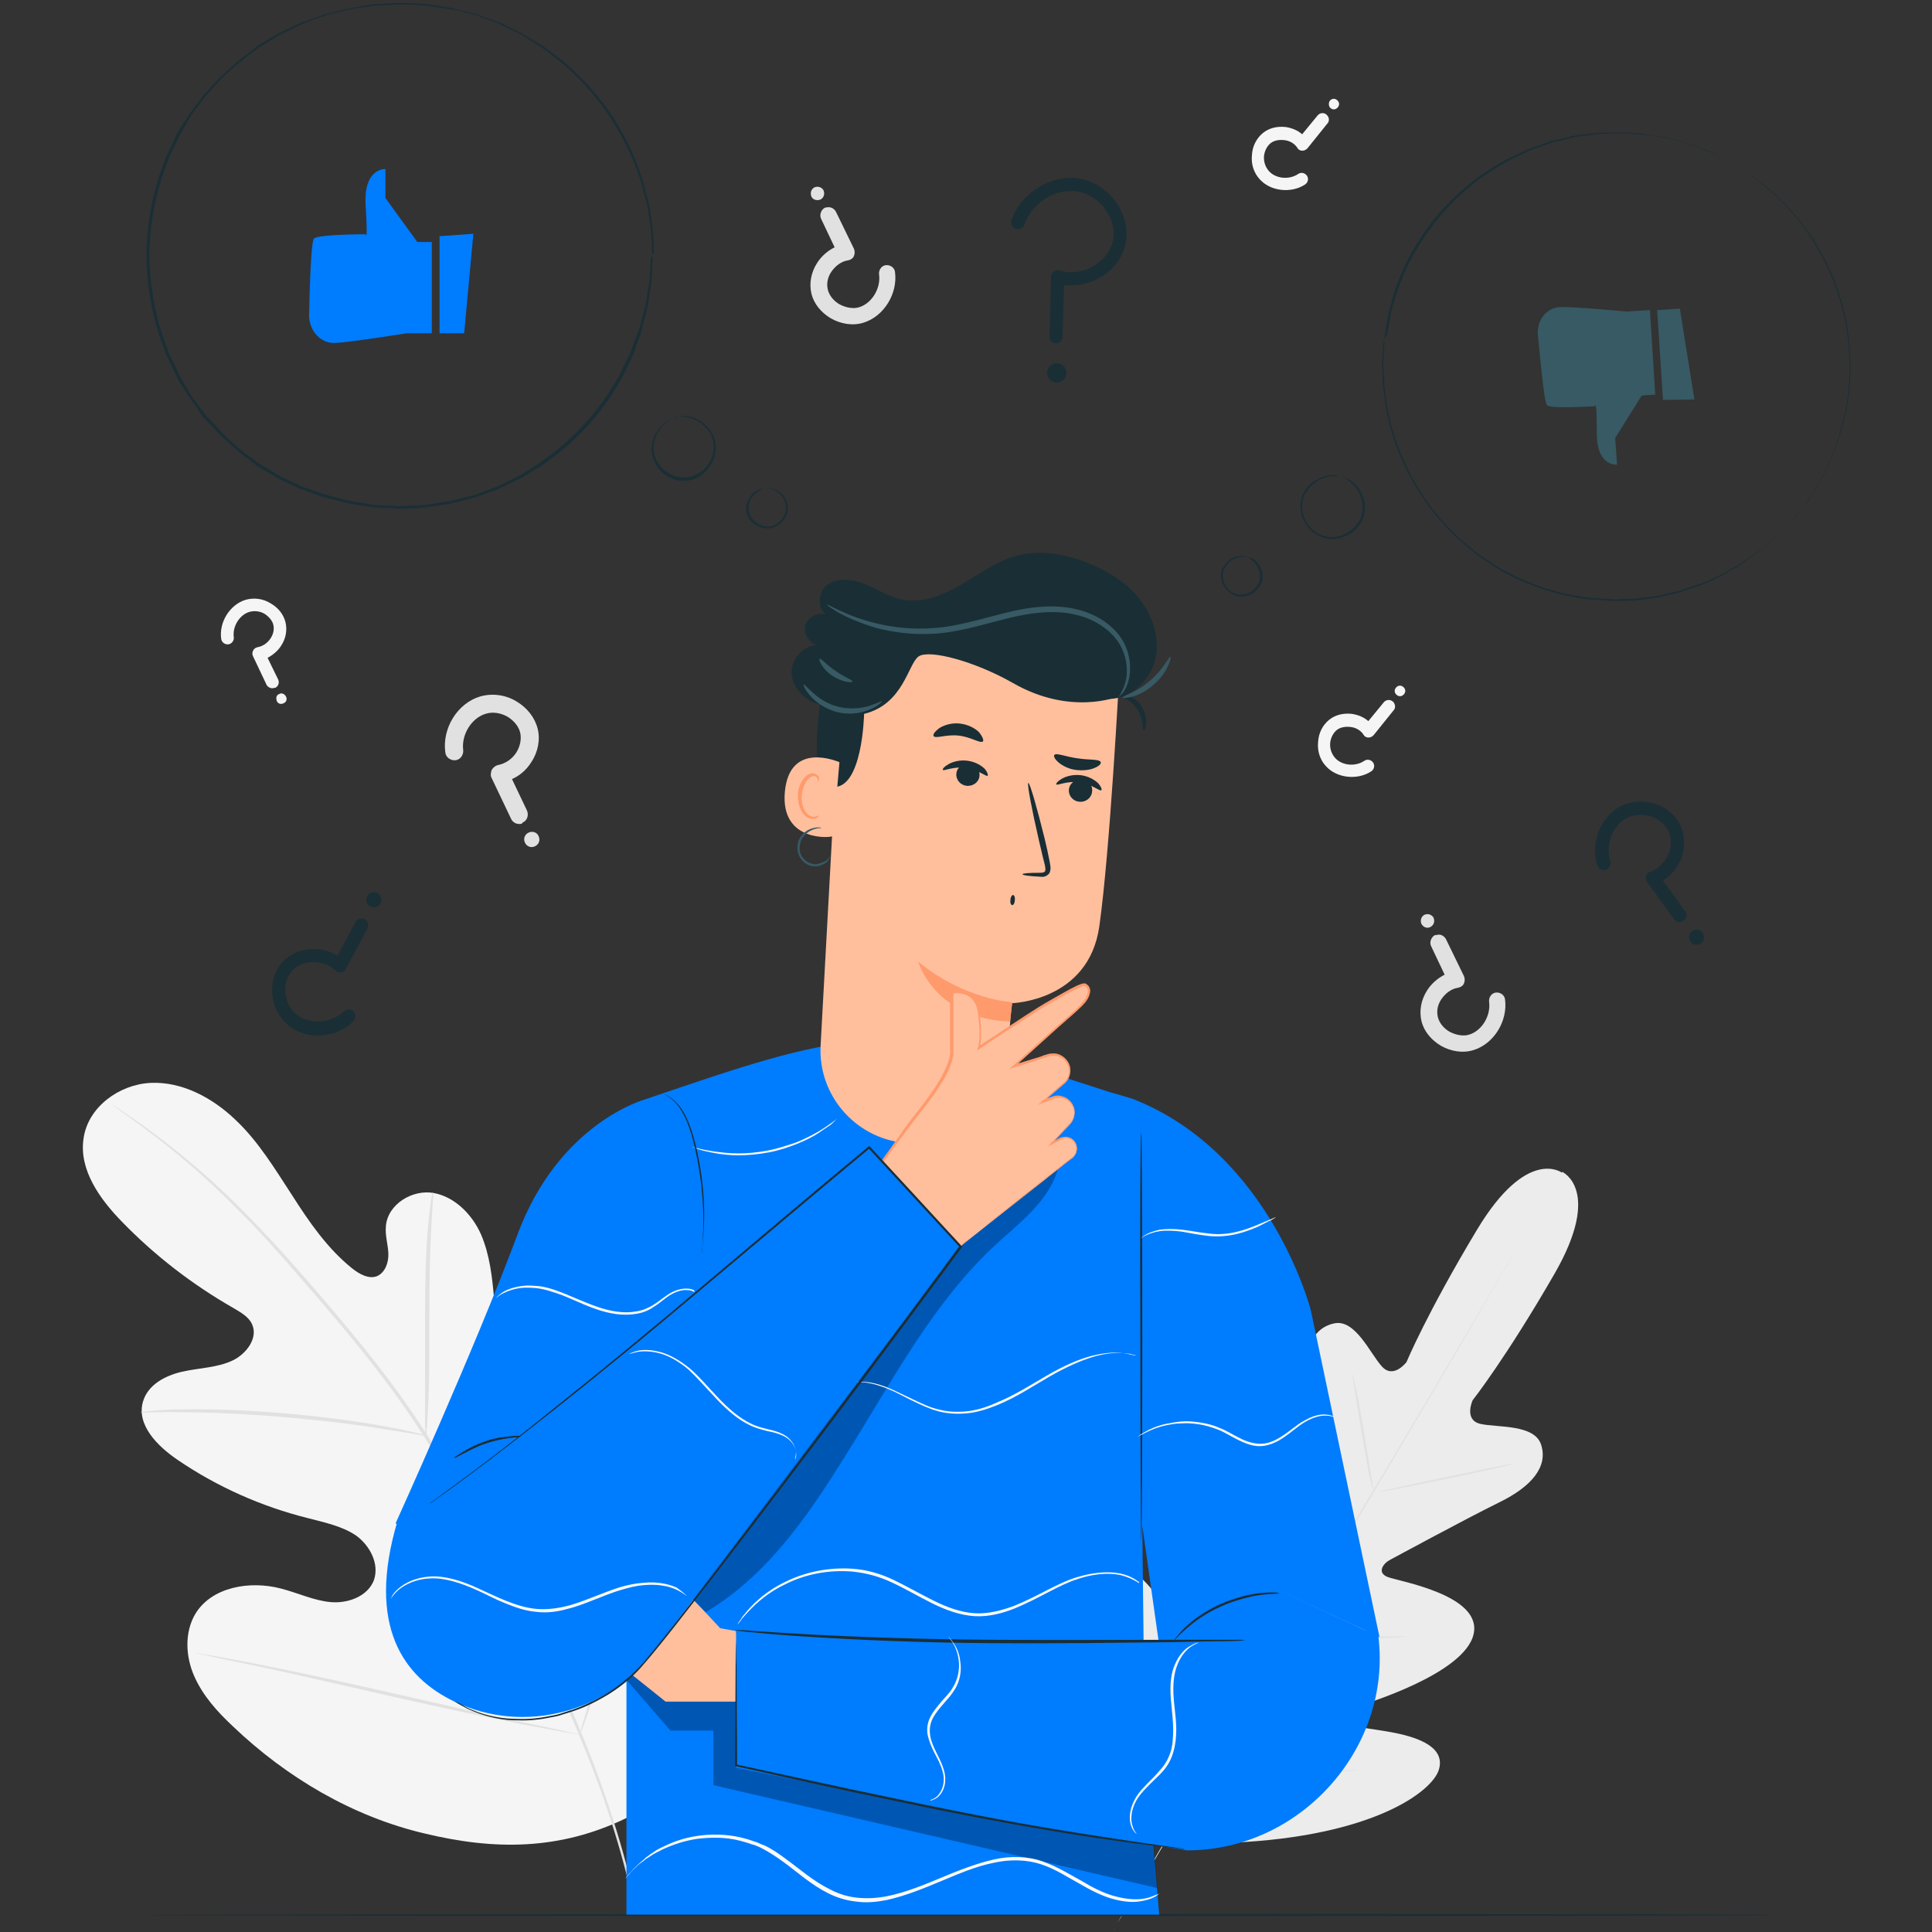
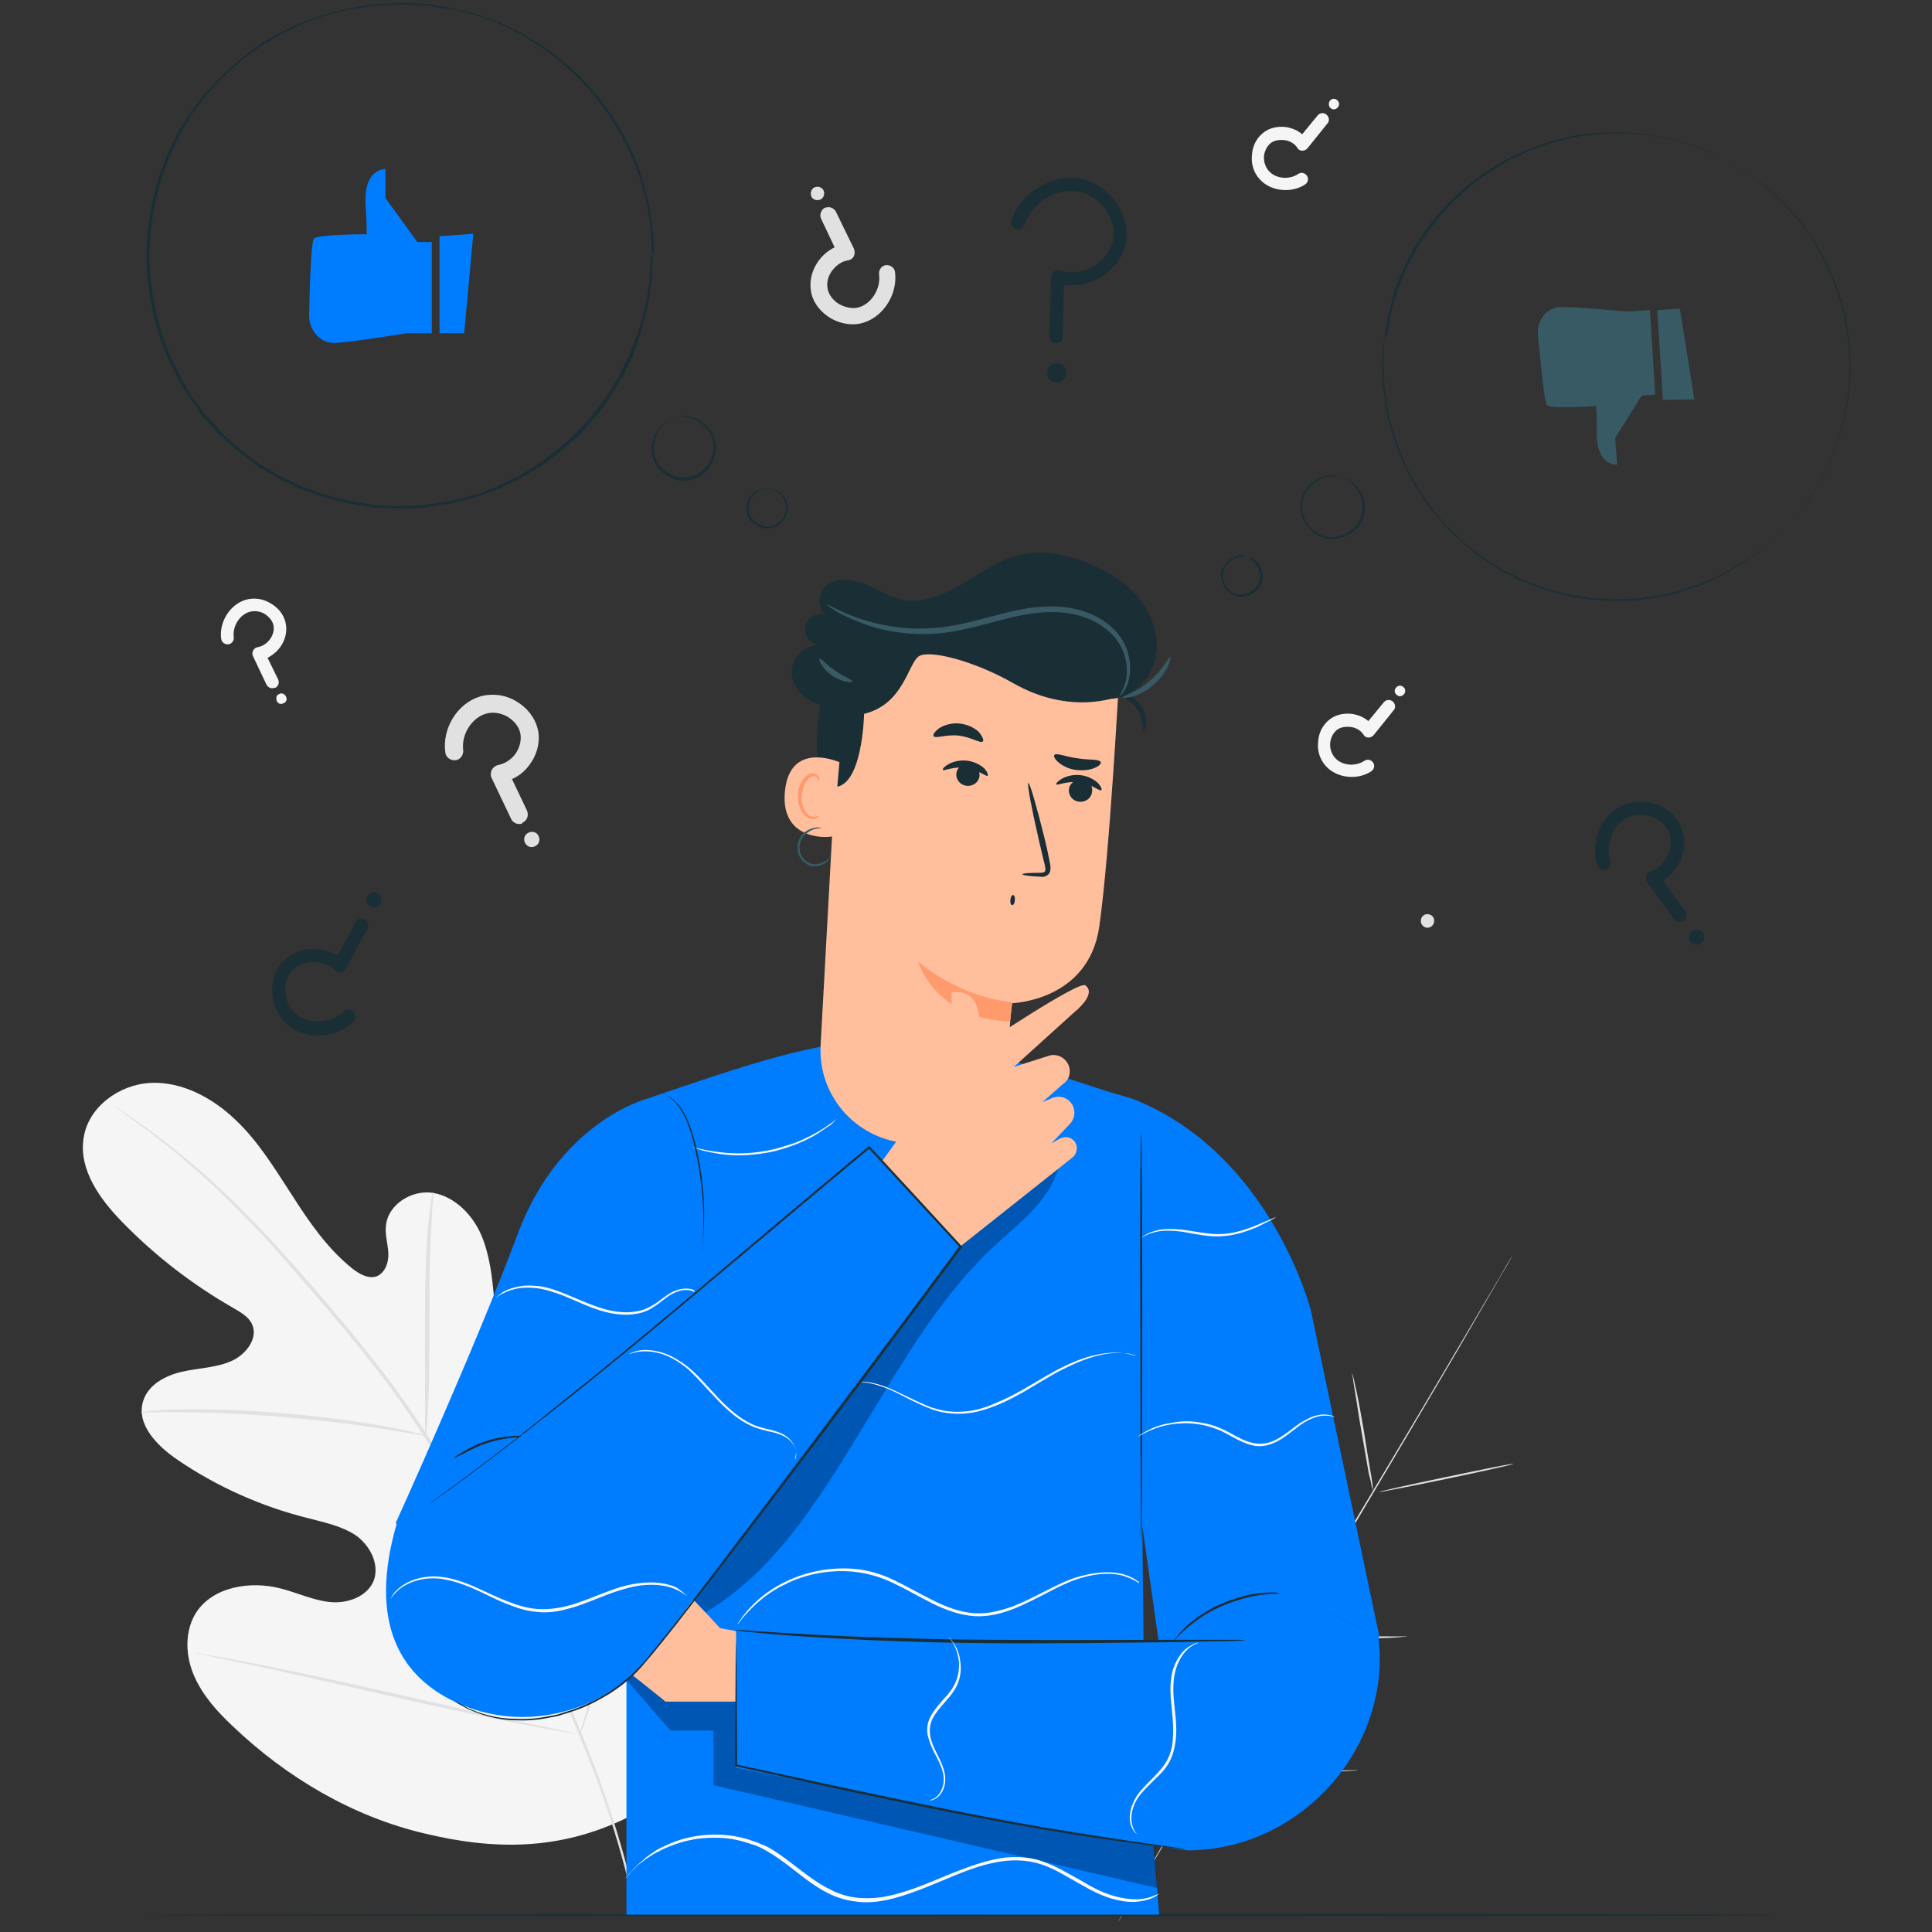
<svg xmlns="http://www.w3.org/2000/svg" version="1.1" id="Layer_1" x="0px" y="0px" viewBox="0 0 400 400" style="enable-background:new 0 0 400 400;" xml:space="preserve">
  <rect x="0" y="0" width="400" height="400" fill="#333333" stroke="none" />
  <style type="text/css">
	.st0{fill:#F5F5F5;}
	.st1{fill:#E1E1E1;}
	.st2{fill:#ECECEC;}
	.st3{fill:#1A2E35;}
	.st4{fill:#007CFF;}
	.st5{fill:#FAFAFA;}
	.st6{opacity:0.3;}
	.st7{fill:#FFBF9D;}
	.st8{fill:#FF9A6C;}
	.st9{fill:#375A64;}
</style>
  <g>
    <g>
      <g>
        <g>
          <g>
            <g>
              <path class="st0" d="M129.7,376.4c21.6-18.7,23.8-49.5,20.1-76.5c-0.6-4.5-0.6-9.4-3.2-13.1c-2.6-3.8-7.9-6-11.7-3.6        c-3.2,1.9-4.3,6-5.8,9.4c-2.1,4.6-5.4,8.5-9.6,11.3c-2.7,1.8-6.2,3.1-9.2,1.8c-4.1-1.8-5.2-7.1-5.6-11.6        c-0.8-8.4-1.6-16.8-2.4-25.2c-0.4-4.5-0.9-9.1-2.7-13.3c-1.8-4.1-5.4-7.8-9.8-8.6c-4.4-0.8-9.5,2.3-9.9,6.8        c-0.2,1.9,0.4,3.7,0.5,5.6c0.1,1.9-0.6,4-2.3,4.8c-1.7,0.7-3.7-0.4-5.2-1.6c-5.1-4.1-8.9-9.6-12.4-15.1        c-3.6-5.5-7-11.2-11.8-15.7c-4.7-4.5-11-7.9-17.5-7.6c-6.5,0.3-13,5-13.9,11.5c-1,6.5,3.4,12.6,8,17.3c6.8,7,14.6,13,23,17.8        c1.5,0.9,3.2,1.8,3.9,3.4c1.3,2.9-1.3,6.2-4.1,7.5c-3.2,1.5-6.9,1.5-10.4,2.3c-3.5,0.8-7.1,2.7-8.1,6.2c-1.4,4.8,3,9.2,7.1,12        c8.2,5.6,17.4,9.7,27,12.1c3.4,0.9,7,1.6,10,3.6c2.9,2.1,4.9,5.9,3.7,9.3c-1.3,3.3-5.3,4.8-8.9,4.5c-3.5-0.3-6.8-1.9-10.3-2.8        c-6.4-1.7-14.4-0.4-17.8,5.3c-2.2,3.8-2,8.7-0.2,12.8c1.8,4.1,4.8,7.4,8,10.4c11.1,10.6,24.8,18.7,39.7,22.2        C102.4,383.1,115.9,383.1,129.7,376.4" />
            </g>
          </g>
        </g>
      </g>
      <g>
        <g>
          <g>
            <g>
              <g>
                <path class="st1" d="M132.1,396.5c-2.1-10.7-5.8-23.1-11.2-36.4c-5.4-13.3-12.6-27.4-20.5-41.9c-2-3.6-4-7.2-5.9-10.7         c-2-3.5-3.9-7-6-10.3c-4.2-6.6-8.7-12.6-13.2-18.2c-4.5-5.6-8.9-10.7-13.1-15.5c-4.2-4.8-8.2-9.1-12-12.9         c-7.6-7.7-14.5-13.1-19.4-16.7c-2.4-1.8-4.4-3.1-5.7-4c-0.6-0.4-1.1-0.7-1.5-1c-0.3-0.2-0.5-0.3-0.5-0.3c0,0,0.2,0.1,0.5,0.4         c0.4,0.3,0.8,0.6,1.5,1.1c1.3,0.9,3.2,2.3,5.6,4.1c4.8,3.6,11.6,9.1,19.1,16.8c3.8,3.8,7.8,8.2,11.9,13         c4.2,4.8,8.6,9.9,13.1,15.5c4.5,5.6,9,11.6,13.1,18.1c2.1,3.3,4,6.7,6,10.2c2,3.5,3.9,7.1,5.9,10.7         c8,14.5,15.1,28.5,20.5,41.7c5.5,13.2,9.2,25.6,11.3,36.2" />
              </g>
            </g>
          </g>
        </g>
      </g>
      <g>
        <g>
          <g>
            <g>
              <g>
                <path class="st1" d="M88.2,297.3c0.1,0,0.1-0.7,0.2-2c0.1-1.3,0.2-3.1,0.3-5.4c0.2-4.6,0.2-10.9,0.2-17.8         c0-7,0.1-13.2,0.4-17.8c0.1-2.3,0.2-4.1,0.3-5.4c0.1-1.3,0.1-2,0-2c-0.1,0-0.2,0.7-0.4,1.9c-0.2,1.3-0.4,3.1-0.6,5.4         c-0.4,4.5-0.6,10.9-0.6,17.8c0,6.9,0,13.1,0,17.8c0,2.1,0,3.9,0,5.4C88.1,296.6,88.1,297.3,88.2,297.3z" />
              </g>
            </g>
          </g>
        </g>
      </g>
      <g>
        <g>
          <g>
            <g>
              <g>
                <path class="st1" d="M29.1,292.4c0,0.1,0.8,0.1,2.3,0c1.5,0,3.7-0.1,6.4,0c5.4,0,12.8,0.3,21,1c8.2,0.7,15.5,1.6,20.8,2.5         c2.7,0.4,4.8,0.8,6.3,1c1.5,0.3,2.3,0.4,2.3,0.3c0-0.1-0.8-0.3-2.3-0.6c-1.5-0.4-3.6-0.8-6.3-1.3c-5.3-1-12.7-2-20.9-2.7         c-8.2-0.7-15.6-0.9-21-0.8c-2.7,0-4.9,0.2-6.4,0.3C29.9,292.3,29.1,292.4,29.1,292.4z" />
              </g>
            </g>
          </g>
        </g>
      </g>
      <g>
        <g>
          <g>
            <g>
              <g>
                <path class="st1" d="M120.1,359.1c0,0,0.1-0.2,0.3-0.7c0.2-0.6,0.5-1.3,0.8-2.2c0.7-1.9,1.6-4.7,2.6-8.2         c2.1-6.9,4.7-16.6,7.5-27.3c2.7-10.7,5.3-20.4,7.2-27.4c1-3.4,1.8-6.2,2.4-8.2c0.3-0.9,0.5-1.6,0.6-2.2         c0.1-0.5,0.2-0.8,0.2-0.8c0,0-0.1,0.2-0.3,0.7c-0.2,0.6-0.5,1.3-0.8,2.2c-0.7,1.9-1.6,4.7-2.6,8.2         c-2.1,6.9-4.7,16.6-7.5,27.3c-2.7,10.7-5.3,20.4-7.2,27.3c-1,3.4-1.8,6.2-2.4,8.2c-0.3,0.9-0.5,1.6-0.6,2.2         C120.1,358.8,120,359.1,120.1,359.1z" />
              </g>
            </g>
          </g>
        </g>
      </g>
      <g>
        <g>
          <g>
            <g>
              <g>
                <path class="st1" d="M40.4,342.2c0,0,0.3,0.1,0.8,0.2c0.6,0.1,1.4,0.3,2.3,0.5c2.1,0.5,5,1.1,8.5,1.8         c7.2,1.5,17.1,3.8,28.1,6.3c11,2.5,20.9,4.6,28.1,6c3.6,0.7,6.5,1.2,8.6,1.6c0.9,0.1,1.7,0.3,2.3,0.4         c0.5,0.1,0.8,0.1,0.8,0.1c0,0-0.3-0.1-0.8-0.2c-0.6-0.1-1.4-0.3-2.3-0.5c-2.1-0.5-5-1.1-8.5-1.8c-7.2-1.5-17.1-3.8-28.1-6.3         c-11-2.5-20.9-4.6-28.1-6c-3.6-0.7-6.5-1.2-8.6-1.6c-0.9-0.1-1.7-0.3-2.3-0.4C40.7,342.2,40.5,342.2,40.4,342.2z" />
              </g>
            </g>
          </g>
        </g>
      </g>
    </g>
    <g>
      <g>
        <g>
          <path class="st1" d="M107.5,170.6c-0.7,0-1.4-0.4-1.7-1.1l-4-8.4c-0.3-0.5-0.2-1.1,0-1.7c0.3-0.5,0.8-0.9,1.3-1      c1.5-0.3,2.9-1.2,3.8-2.6c0.8-1.3,1.1-2.8,0.8-4.1c-0.3-1.3-1.3-2.5-2.6-3.3c-1.4-0.8-3.1-1.1-4.6-0.6c-2.9,0.9-5,4.3-4.6,7.5      c0.1,1-0.6,2-1.6,2.1c-1,0.1-2-0.6-2.1-1.6c-0.7-5,2.5-10.2,7.2-11.6c2.4-0.7,5.2-0.4,7.5,1c2.2,1.3,3.8,3.3,4.4,5.6      c0.6,2.3,0.1,4.9-1.3,7c-1,1.6-2.4,2.8-4,3.5l3.1,6.5c0.4,0.9,0.1,2.1-0.9,2.5C108.1,170.6,107.8,170.6,107.5,170.6z" />
        </g>
      </g>
      <g>
        <g>
          <path class="st1" d="M111.5,173.1c0.4,0.8,0.1,1.7-0.7,2.1c-0.8,0.4-1.7,0.1-2.1-0.7c-0.4-0.8-0.1-1.7,0.7-2.1      C110.2,172,111.2,172.3,111.5,173.1z" />
        </g>
      </g>
    </g>
    <g>
      <g>
        <g>
          <path class="st0" d="M56.4,142.5c-0.5,0-1-0.3-1.2-0.7l-2.8-5.9c-0.2-0.4-0.2-0.8,0-1.2c0.2-0.4,0.5-0.6,0.9-0.7      c1.1-0.2,2-0.8,2.7-1.8c0.6-0.9,0.8-1.9,0.6-2.8c-0.2-0.9-0.9-1.7-1.8-2.3c-1-0.6-2.2-0.7-3.2-0.4c-2,0.6-3.5,3-3.2,5.2      c0.1,0.7-0.4,1.4-1.1,1.5c-0.7,0.1-1.4-0.4-1.5-1.1c-0.5-3.5,1.8-7.1,5-8.1c1.7-0.5,3.6-0.3,5.2,0.7c1.6,0.9,2.7,2.3,3.1,3.9      c0.4,1.6,0.1,3.4-0.9,4.9c-0.7,1.1-1.7,1.9-2.8,2.5l2.2,4.5c0.3,0.7,0,1.4-0.6,1.7C56.7,142.4,56.5,142.5,56.4,142.5z" />
        </g>
      </g>
      <g>
        <g>
          <path class="st0" d="M59.2,144.2c0.3,0.5,0.1,1.2-0.5,1.4c-0.5,0.3-1.2,0.1-1.4-0.5s-0.1-1.2,0.5-1.4      C58.2,143.4,58.9,143.6,59.2,144.2z" />
        </g>
      </g>
    </g>
    <g>
      <g>
        <g>
          <path class="st0" d="M288.7,145.7c0.2,0.4,0.2,1-0.2,1.4l-4.1,5.1c-0.3,0.3-0.6,0.5-1.1,0.5c-0.4,0-0.8-0.2-1-0.6      c-0.6-0.9-1.6-1.5-2.8-1.6c-1.1-0.1-2.1,0.1-2.8,0.7c-0.7,0.6-1.2,1.6-1.3,2.6c-0.1,1.2,0.3,2.3,1,3.1c1.4,1.6,4.2,1.9,6.1,0.6      c0.6-0.4,1.4-0.2,1.8,0.4c0.4,0.6,0.2,1.4-0.4,1.8c-2.9,1.9-7.2,1.4-9.4-1.1c-1.2-1.3-1.8-3.1-1.6-5c0.1-1.8,0.9-3.4,2.2-4.5      c1.3-1.1,3-1.5,4.8-1.3c1.3,0.2,2.5,0.7,3.4,1.5l3.2-3.9c0.5-0.6,1.3-0.6,1.8-0.2C288.5,145.3,288.6,145.5,288.7,145.7z" />
        </g>
      </g>
      <g>
        <g>
          <path class="st0" d="M289,142.4c0.4-0.5,1-0.6,1.5-0.2c0.5,0.4,0.6,1,0.2,1.5c-0.4,0.5-1,0.6-1.5,0.2      C288.7,143.5,288.6,142.9,289,142.4z" />
        </g>
      </g>
    </g>
    <g>
      <g>
        <g>
          <path class="st0" d="M275,24.2c0.2,0.4,0.2,1-0.2,1.4l-4.1,5.1c-0.3,0.3-0.6,0.5-1.1,0.5c-0.4,0-0.8-0.2-1-0.6      c-0.6-0.9-1.6-1.5-2.8-1.6c-1.1-0.1-2.1,0.1-2.8,0.7c-0.7,0.6-1.2,1.6-1.3,2.6c-0.1,1.2,0.3,2.3,1,3.1c1.4,1.6,4.2,1.9,6.1,0.6      c0.6-0.4,1.4-0.2,1.8,0.4c0.4,0.6,0.2,1.4-0.4,1.8c-2.9,1.9-7.2,1.4-9.4-1.1c-1.2-1.3-1.8-3.1-1.6-5c0.1-1.8,0.9-3.4,2.2-4.5      c1.3-1.1,3-1.5,4.8-1.3c1.3,0.2,2.5,0.7,3.4,1.5l3.2-3.9c0.5-0.6,1.3-0.6,1.8-0.2C274.8,23.9,274.9,24,275,24.2z" />
        </g>
      </g>
      <g>
        <g>
          <path class="st0" d="M275.3,20.9c0.4-0.5,1-0.6,1.5-0.2c0.5,0.4,0.6,1,0.2,1.5c-0.4,0.5-1,0.6-1.5,0.2      C275.1,22.1,275,21.4,275.3,20.9z" />
        </g>
      </g>
    </g>
    <g>
      <g>
        <g>
          <path class="st1" d="M171.6,42.9c0.6,0,1.2,0.4,1.5,1l3.7,7.6c0.2,0.5,0.2,1,0,1.5c-0.2,0.5-0.7,0.8-1.2,0.9      c-1.4,0.2-2.6,1.1-3.5,2.4c-0.8,1.2-1,2.5-0.7,3.7c0.3,1.2,1.2,2.3,2.4,3c1.3,0.7,2.9,1,4.1,0.6c2.6-0.8,4.5-3.9,4.1-6.8      c-0.1-0.9,0.5-1.8,1.4-1.9c0.9-0.1,1.8,0.5,1.9,1.4c0.6,4.5-2.3,9.2-6.5,10.5c-2.2,0.7-4.7,0.3-6.8-0.9c-2-1.2-3.5-3-4-5.1      c-0.5-2.1-0.1-4.4,1.2-6.4c0.9-1.4,2.2-2.5,3.6-3.2l-2.8-5.9c-0.4-0.8,0-1.9,0.8-2.3C171.2,42.9,171.4,42.9,171.6,42.9z" />
        </g>
      </g>
      <g>
        <g>
          <path class="st1" d="M168,40.7c-0.3-0.7-0.1-1.5,0.6-1.9c0.7-0.3,1.5-0.1,1.9,0.6c0.3,0.7,0.1,1.5-0.6,1.9      C169.2,41.6,168.3,41.4,168,40.7z" />
        </g>
      </g>
    </g>
    <g>
      <g>
        <g>
-           <path class="st1" d="M297.9,193.5c0.6,0,1.2,0.4,1.5,1l3.7,7.6c0.2,0.5,0.2,1,0,1.5c-0.2,0.5-0.7,0.8-1.2,0.9      c-1.4,0.2-2.6,1.1-3.5,2.4c-0.8,1.2-1,2.5-0.7,3.7c0.3,1.2,1.2,2.3,2.4,3c1.3,0.7,2.9,1,4.1,0.6c2.6-0.8,4.5-3.9,4.1-6.8      c-0.1-0.9,0.5-1.8,1.4-1.9c0.9-0.1,1.8,0.5,1.9,1.4c0.6,4.5-2.3,9.2-6.5,10.5c-2.2,0.7-4.7,0.3-6.8-0.9c-2-1.2-3.5-3-4-5.1      c-0.5-2.1-0.1-4.4,1.2-6.4c0.9-1.4,2.2-2.5,3.6-3.2l-2.8-5.9c-0.4-0.8,0-1.9,0.8-2.3C297.5,193.6,297.7,193.5,297.9,193.5z" />
-         </g>
+           </g>
      </g>
      <g>
        <g>
          <path class="st1" d="M294.3,191.3c-0.3-0.7-0.1-1.5,0.6-1.9c0.7-0.3,1.5-0.1,1.9,0.6c0.3,0.7,0.1,1.5-0.6,1.9      C295.5,192.3,294.7,192,294.3,191.3z" />
        </g>
      </g>
    </g>
    <g>
      <g>
        <g>
-           <path class="st2" d="M323.4,242.8c0,0-7.2-5.5-17.6,11.8c-10.4,17.3-14.6,27.4-14.6,27.4s-2.7,3.6-5.1,0.9      c-2.4-2.6-5.5-9.9-9.9-8.9c-4.7,1-6.5,6-6.2,13.5c0.3,7.5,0.5,24.1,0.5,25.6c0,1.5-1,3.6-2.9,2c-1.9-1.5-12.7-15.4-18.9-9.9      c-6.3,5.5-1.9,26.3-1.4,28.6c0.4,2.3-0.1,3.2-1.2,3.7c-1.1,0.5-4.3-4.5-7.5-8.3c-3.2-3.8-7.6-7.7-11-4.2      c-3.3,3.5-5.4,18.7,7.4,44.7l6.7,11.6l13.5,0.2c28.9-1.3,41.3-10.5,42.7-15.1c1.4-4.6-4.1-6.6-9-7.6c-4.9-1-10.8-1.3-10.9-2.6      c-0.1-1.2,0.5-2.1,2.7-2.8c2.2-0.7,22.6-6.9,24.4-15.1c1.8-8.1-15.5-10.9-17.8-11.8c-2.3-0.9-0.9-2.8,0.4-3.5      c1.3-0.7,15.9-8.6,22.6-11.9c6.8-3.3,10.2-7.4,8.8-11.9c-1.3-4.4-9.1-3.6-12.6-4.4c-3.5-0.8-1.6-4.9-1.6-4.9s6.8-8.6,16.9-26.1      c10.1-17.5,1.6-21.2,1.6-21.2" />
-         </g>
+           </g>
      </g>
      <g>
        <g>
          <g>
            <path class="st1" d="M314,258.3c0,0-0.1,0.1-0.2,0.4c-0.1,0.3-0.3,0.6-0.6,1.1c-0.5,1-1.3,2.4-2.4,4.2       c-2.1,3.6-5.1,8.8-8.8,15.2c-7.5,12.8-18,30.5-29.6,49.9c-11.7,19.4-22.2,37-29.7,49.8c-3.8,6.4-6.8,11.6-8.9,15.1       c-1,1.8-1.9,3.2-2.4,4.1c-0.3,0.5-0.5,0.8-0.6,1.1c-0.1,0.2-0.2,0.4-0.2,0.4s0.1-0.1,0.2-0.4c0.1-0.3,0.3-0.6,0.6-1.1       c0.5-1,1.3-2.4,2.4-4.2c2.1-3.6,5.1-8.8,8.8-15.2c7.5-12.8,18-30.5,29.6-49.9c11.6-19.4,22.2-37,29.7-49.8       c3.8-6.4,6.8-11.6,8.9-15.1c1-1.8,1.9-3.2,2.4-4.1c0.3-0.5,0.5-0.8,0.6-1.1C313.9,258.4,314,258.3,314,258.3z" />
          </g>
        </g>
      </g>
      <g>
        <g>
          <g>
            <path class="st1" d="M279.9,284.3c0,0,0.1,0.3,0.3,0.9c0.2,0.6,0.3,1.5,0.6,2.6c0.5,2.2,1,5.2,1.6,8.6c0.5,3.3,1,6.3,1.4,8.6       c0.2,1,0.3,1.9,0.4,2.6c0.1,0.6,0.1,1,0.1,1c0,0-0.1-0.3-0.3-0.9c-0.1-0.6-0.3-1.5-0.6-2.6c-0.4-2.2-0.9-5.2-1.5-8.6       c-0.6-3.3-1-6.3-1.4-8.6c-0.2-1-0.3-1.9-0.4-2.6C279.9,284.7,279.9,284.3,279.9,284.3z" />
          </g>
        </g>
      </g>
      <g>
        <g>
          <g>
            <path class="st1" d="M285.5,308.9c0-0.1,6.2-1.5,13.9-3.1c7.7-1.6,13.9-2.9,13.9-2.7c0,0.1-6.2,1.5-13.9,3.1       C291.7,307.8,285.5,309,285.5,308.9z" />
          </g>
        </g>
      </g>
      <g>
        <g>
          <g>
            <path class="st1" d="M266.2,338c0,0,0.4,0,1,0c0.7,0.1,1.6,0.1,2.7,0.2c2.3,0.2,5.4,0.4,8.9,0.5c3.5,0.1,6.6,0.1,8.9,0.1       c1.1,0,2,0,2.7,0c0.6,0,1,0,1,0c0,0-0.3,0.1-1,0.1c-0.6,0.1-1.6,0.1-2.7,0.2c-2.3,0.1-5.4,0.1-8.9,0c-3.5-0.1-6.6-0.4-8.9-0.6       c-1.1-0.1-2-0.2-2.7-0.3C266.6,338.1,266.2,338,266.2,338z" />
          </g>
        </g>
      </g>
      <g>
        <g>
          <g>
-             <path class="st1" d="M256.3,316.8c0,0,0.2,0.3,0.5,0.8c0.3,0.6,0.7,1.3,1.1,2.2c1,1.9,2.2,4.5,3.6,7.4c1.4,2.9,2.6,5.5,3.5,7.4       c0.4,0.9,0.7,1.7,1,2.3c0.2,0.5,0.4,0.8,0.3,0.9c0,0-0.2-0.3-0.5-0.8c-0.3-0.6-0.7-1.3-1.1-2.2c-1-1.9-2.2-4.5-3.6-7.4       c-1.4-2.9-2.6-5.5-3.5-7.4c-0.4-0.9-0.7-1.7-1-2.3C256.4,317.1,256.3,316.8,256.3,316.8z" />
-           </g>
+             </g>
        </g>
      </g>
      <g>
        <g>
          <g>
            <path class="st1" d="M236.1,340.3c0,0,0.2,0.3,0.6,1c0.4,0.7,0.9,1.7,1.5,2.8c1.2,2.4,2.9,5.7,4.7,9.4c1.8,3.7,3.5,7,4.6,9.5       c0.5,1.2,1,2.1,1.4,2.9c0.3,0.7,0.5,1.1,0.4,1.1c0,0-0.2-0.3-0.6-1c-0.4-0.7-0.9-1.7-1.5-2.8c-1.2-2.4-2.9-5.7-4.7-9.4       c-1.8-3.7-3.5-7-4.6-9.5c-0.5-1.2-1-2.1-1.4-2.9C236.2,340.7,236.1,340.3,236.1,340.3z" />
          </g>
        </g>
      </g>
      <g>
        <g>
          <g>
            <path class="st1" d="M249.2,366.3c0,0,0.4,0,1.3,0c0.9,0,2,0.1,3.4,0.1c2.9,0.1,6.9,0.2,11.3,0.3c4.4,0,8.4,0,11.3-0.1       c1.4,0,2.5-0.1,3.4-0.1c0.8,0,1.3,0,1.3,0c0,0-0.4,0.1-1.2,0.1c-0.8,0.1-2,0.1-3.4,0.2c-2.9,0.2-6.9,0.3-11.3,0.2       c-4.4,0-8.4-0.2-11.3-0.4c-1.4-0.1-2.6-0.2-3.4-0.3C249.6,366.4,249.2,366.3,249.2,366.3z" />
          </g>
        </g>
      </g>
    </g>
    <g>
      <g>
        <path class="st3" d="M367.3,396.5c0,0.1-75.5,0.2-168.6,0.2c-93.1,0-168.6-0.1-168.6-0.2c0-0.1,75.5-0.2,168.6-0.2     C291.9,396.2,367.3,396.3,367.3,396.5z" />
      </g>
    </g>
    <g>
      <g>
        <g>
          <g>
            <g>
              <g>
                <g>
                  <path class="st4" d="M285.6,338.9l-14.2-67.6c0,0-8.3-32.6-36.9-43.8l-2-0.6c0,0-2.7-0.8-2.8-0.8c-1.2-0.4-5.8-1.9-7.1-2.3          c-38.6-13.4-48.8-9.9-89,3.8c0,0-17.9,4.8-26.5,28.1c-8.7,23.3-25.2,59.7-25.2,59.7l40.1,14.2l7.7-11.4v42.2v36h47.6h62.7          l-3-36l-0.5-44.3" />
                </g>
              </g>
            </g>
          </g>
          <g>
            <g>
              <path class="st5" d="M173.3,231.6c0,0-0.3,0.3-0.9,0.9c-0.3,0.3-0.7,0.6-1.2,0.9c-0.5,0.3-1,0.7-1.6,1.1        c-1.2,0.8-2.8,1.6-4.5,2.3c-1.8,0.7-3.8,1.4-6,1.8c-2.2,0.4-4.3,0.6-6.2,0.6c-1.9,0-3.6-0.2-5.1-0.5c-0.7-0.1-1.3-0.3-1.9-0.4        c-0.6-0.1-1-0.3-1.4-0.4c-0.8-0.3-1.2-0.4-1.2-0.4c0-0.1,1.7,0.5,4.6,0.9c1.4,0.2,3.1,0.4,5,0.4c1.9,0,4-0.2,6.1-0.6        c2.1-0.4,4.1-1.1,5.9-1.7c1.7-0.7,3.3-1.5,4.5-2.2C171.9,232.8,173.3,231.6,173.3,231.6z" />
            </g>
          </g>
          <g class="st6">
            <polygon points="129.7,347.8 138.8,358.3 147.7,358.3 147.7,369.6 239.6,390.9 238.9,382 152.4,352.3 137.9,352.3 130.9,346.8             " />
          </g>
          <g>
            <path class="st7" d="M156.8,338.5l-7.7-1.4c0,0-18.2-19.9-21.6-20.2c-2.8-0.2-18.3-0.1-23.7,0c-1,0-1.9,0.8-1.9,1.9l0,0       c0,1,0.8,1.8,1.8,1.9l18.3,0.7l0.1,1.5l-18.3,0.2c-1.9,0.1-3.1,3.1,2.9,3.6l15.3,0.5v1l-15.5,2.2c-0.8,0.1-2.8,0.5-2.9,1.3       c0,0-0.9,1.9,3.5,2.5c1.5,0.2,15-0.3,15-0.3l-0.5,1.2l-13.9,3c-1,0.2-1.7,1.2-1.5,2.2l0,0c0.1,1,1.1,1.8,2.1,1.7l14.9-1.4       l14.6,11.7h19.6L156.8,338.5z" />
          </g>
          <g>
            <polyline class="st4" points="285.6,338.9 241,347.7 236.5,315.9      " />
          </g>
          <g>
            <g>
              <path class="st4" d="M235.1,340.1l-82.7-2.7l0,28.6l54.9,10.9l38.5,6.2c23.9,0,43.1-22,39.4-45.6l-0.1,0L235.1,340.1z" />
            </g>
            <g>
              <g>
                <path class="st3" d="M257.8,339.6c0,0-0.4,0-1.1,0.1c-0.8,0-1.8,0.1-3.1,0.1c-2.7,0-6.6,0.1-11.3,0.2         c-9.5,0.1-22.7,0.3-37.3,0.2c-14.6-0.1-27.8-0.7-37.3-1.3c-4.8-0.3-8.6-0.6-11.3-0.9c-1.3-0.1-2.3-0.2-3.1-0.3         c-0.7-0.1-1.1-0.1-1.1-0.2c0,0,0.4,0,1.1,0c0.8,0,1.8,0.1,3.1,0.2c2.7,0.2,6.5,0.4,11.3,0.7c9.5,0.5,22.7,1,37.3,1.1         c14.6,0.1,27.8,0,37.3,0c4.7,0,8.6,0,11.3,0c1.3,0,2.3,0,3.1,0C257.5,339.5,257.8,339.6,257.8,339.6z" />
              </g>
            </g>
          </g>
          <g>
            <g>
              <path class="st3" d="M152.4,337.7c0,0,0,0.2,0,0.5c0,0.4,0,0.9,0,1.5c0,1.3,0,3.2,0.1,5.6c0,4.9,0.1,11.8,0.1,20.2l-0.2-0.2        c9.3,2,20.5,4.5,32.6,7c16.5,3.5,31.6,6.3,42.5,7.9c5.5,0.8,9.9,1.5,13,1.9c1.5,0.2,2.7,0.4,3.5,0.5c0.4,0.1,0.7,0.1,0.9,0.1        c0.2,0,0.3,0.1,0.3,0.1c0,0-0.1,0-0.3,0c-0.2,0-0.5,0-0.9-0.1c-0.8-0.1-2-0.2-3.5-0.4c-3.1-0.3-7.5-0.9-13-1.7        c-11-1.6-26-4.3-42.5-7.8c-12.1-2.5-23.2-5-32.6-7.1l-0.2,0l0-0.2c0-8.4,0.1-15.3,0.1-20.2c0-2.4,0-4.3,0.1-5.6        c0-0.6,0-1.1,0-1.5C152.3,337.9,152.4,337.7,152.4,337.7z" />
            </g>
          </g>
          <g>
            <g>
              <path class="st3" d="M145.3,259.5c0,0,0-0.5,0.1-1.4c0.1-0.9,0.1-2.2,0.2-3.8c0.1-3.2-0.1-7.6-0.9-12.4        c-0.8-4.8-1.9-9.2-3.6-11.9c-0.8-1.4-1.8-2.3-2.5-2.8c-0.7-0.5-1.2-0.7-1.2-0.7c0,0,0.1,0,0.3,0.1c0.2,0.1,0.5,0.2,0.9,0.5        c0.8,0.5,1.8,1.4,2.7,2.8c0.9,1.4,1.6,3.2,2.2,5.2c0.6,2,1.1,4.3,1.5,6.8c0.8,4.9,0.9,9.3,0.7,12.5c-0.1,1.6-0.2,2.9-0.3,3.8        C145.4,259,145.3,259.5,145.3,259.5z" />
            </g>
          </g>
          <g>
            <g>
              <path class="st3" d="M236.3,234.4c0.1,0,0.2,19,0.2,42.4c0,23.4-0.1,42.4-0.2,42.4c-0.1,0-0.2-19-0.2-42.4        C236,253.4,236.1,234.4,236.3,234.4z" />
            </g>
          </g>
          <g>
            <g>
              <path class="st3" d="M264.8,329.9c0,0.1-1.4,0-3.6,0.3c-1.1,0.1-2.4,0.4-3.9,0.8c-1.4,0.4-3,0.9-4.5,1.6        c-1.6,0.7-3,1.5-4.2,2.3c-1.2,0.8-2.3,1.7-3.1,2.4c-1.7,1.5-2.6,2.6-2.6,2.5c0,0,0.2-0.3,0.6-0.8c0.4-0.5,1-1.2,1.8-2        c0.8-0.8,1.9-1.7,3.1-2.5c1.2-0.8,2.7-1.7,4.3-2.4c1.6-0.7,3.2-1.2,4.6-1.6c1.5-0.4,2.8-0.6,4-0.7c1.1-0.1,2.1-0.1,2.7-0.1        C264.4,329.8,264.8,329.8,264.8,329.9z" />
            </g>
          </g>
          <g class="st6">
            <g>
              <path d="M146.1,333.8c13.9-8.3,22.6-22.1,31.1-35.9c8.5-13.8,16.4-28.3,28.2-39.5c5.4-5.1,11.7-9.4,13.7-16.6L198,258.6        l-59,67.9L146.1,333.8z" />
            </g>
          </g>
          <g>
            <g>
              <path class="st3" d="M107.8,297.4c0,0.2-3.3,0.1-7.1,1.4c-1.9,0.6-3.5,1.5-4.7,2.1c-1.2,0.6-1.9,1-1.9,0.9        c0-0.1,0.6-0.5,1.8-1.2c1.1-0.7,2.8-1.6,4.7-2.2c1.9-0.7,3.8-0.9,5.1-1C107,297.2,107.8,297.3,107.8,297.4z" />
            </g>
          </g>
          <g>
            <g>
              <path class="st3" d="M107.8,297.4c0,0.2-3.3,0.1-7.1,1.4c-1.9,0.6-3.5,1.5-4.7,2.1c-1.2,0.6-1.9,1-1.9,0.9        c0-0.1,0.6-0.5,1.8-1.2c1.1-0.7,2.8-1.6,4.7-2.2c1.9-0.7,3.8-0.9,5.1-1C107,297.2,107.8,297.3,107.8,297.4z" />
            </g>
          </g>
          <g>
            <g>
              <path class="st5" d="M235.9,327.8c0,0.1-1-0.8-3.2-1.5c-2.2-0.7-5.6-0.7-9.5,0.6c-3.9,1.2-8,4-13.1,6.1        c-2.5,1-5.4,1.8-8.4,1.6c-3-0.2-6-1.3-8.8-2.7c-2.8-1.4-5.5-3-8.1-4.2c-2.7-1.3-5.4-2-8.1-2.3c-5.4-0.5-10.3,0.7-13.9,2.5        c-3.7,1.7-6.2,4-7.8,5.7c-0.4,0.4-0.7,0.8-1,1.1c-0.3,0.3-0.5,0.6-0.7,0.9c-0.2,0.2-0.3,0.4-0.4,0.5c-0.1,0.1-0.2,0.2-0.2,0.2        c0,0,0-0.1,0.1-0.2c0.1-0.2,0.2-0.3,0.4-0.6c0.2-0.3,0.4-0.6,0.6-0.9c0.3-0.3,0.6-0.7,1-1.2c1.5-1.7,4-4.1,7.8-5.9        c1.8-0.9,4-1.7,6.4-2.2c2.4-0.5,5-0.7,7.7-0.5c2.7,0.2,5.6,1,8.3,2.3c2.7,1.3,5.3,2.8,8.1,4.2c2.8,1.4,5.7,2.5,8.6,2.7        c2.9,0.2,5.7-0.6,8.2-1.5c5-2,9.1-4.8,13.2-6c4-1.2,7.5-1.2,9.7-0.5c1.1,0.3,1.9,0.8,2.4,1.1c0.2,0.2,0.4,0.3,0.6,0.4        C235.8,327.8,235.9,327.8,235.9,327.8z" />
            </g>
          </g>
          <g>
            <g>
              <path class="st5" d="M276.3,293.4c0,0.1-0.6-0.3-1.7-0.3c-1.1-0.1-2.7,0.3-4.4,1.3c-1.7,1-3.4,2.7-5.7,4        c-1.2,0.6-2.6,1.1-4.1,1c-1.5-0.1-2.9-0.7-4.3-1.4c-1.4-0.7-2.6-1.5-3.9-2c-1.3-0.5-2.6-0.9-3.9-1.1c-1.3-0.2-2.5-0.3-3.7-0.2        c-1.2,0-2.2,0.2-3.2,0.4c-1.9,0.4-3.4,1.1-4.4,1.6c-1,0.5-1.5,0.8-1.5,0.8c0,0,0.1-0.1,0.4-0.3c0.2-0.2,0.6-0.4,1.1-0.7        c1-0.6,2.5-1.3,4.4-1.7c1-0.2,2.1-0.4,3.2-0.5c1.2-0.1,2.5,0,3.8,0.2c1.3,0.2,2.7,0.5,4,1.1c1.4,0.5,2.6,1.3,4,2        c1.3,0.7,2.7,1.2,4.1,1.3c1.4,0.1,2.7-0.3,3.8-0.9c2.3-1.2,4-3,5.8-3.9c1.7-1,3.4-1.4,4.6-1.2c0.6,0,1,0.2,1.3,0.3        C276.2,293.3,276.3,293.4,276.3,293.4z" />
            </g>
          </g>
          <g>
            <g>
              <path class="st5" d="M235.4,280.6c0,0-0.2,0-0.6-0.1c-0.2,0-0.5-0.1-0.8-0.2c-0.3,0-0.7-0.1-1-0.1c-1.6-0.2-3.9-0.1-6.6,0.7        c-2.7,0.8-5.8,2.2-9.1,4.1c-3.3,1.9-6.7,4.2-10.8,5.9c-2,0.8-4.1,1.5-6.2,1.7c-2.1,0.2-4.1,0.1-6-0.4c-1.9-0.5-3.5-1.3-5-2        c-1.5-0.7-2.9-1.5-4.2-2.1c-2.6-1.2-4.8-1.8-6.4-1.9c-0.8,0-1.4,0-1.8,0.1c-0.4,0-0.6,0.1-0.6,0c0,0,0.2-0.1,0.6-0.1        c0.4-0.1,1-0.1,1.8-0.1c1.6,0,3.9,0.6,6.5,1.8c1.3,0.6,2.7,1.3,4.2,2c1.5,0.7,3.1,1.5,4.9,1.9c1.8,0.5,3.8,0.6,5.8,0.4        c2-0.2,4-0.8,6-1.7c4-1.6,7.5-3.9,10.8-5.8c3.3-1.9,6.4-3.3,9.2-4c2.8-0.7,5.2-0.8,6.7-0.5c0.4,0.1,0.7,0.1,1.1,0.2        c0.3,0.1,0.6,0.1,0.8,0.2C235.2,280.6,235.4,280.6,235.4,280.6z" />
            </g>
          </g>
          <g>
            <g>
              <path class="st5" d="M264.2,252c0,0-0.3,0.2-1,0.6c-0.7,0.3-1.6,0.8-2.8,1.4c-1.2,0.5-2.7,1.1-4.4,1.5        c-1.7,0.4-3.7,0.6-5.7,0.4c-2-0.2-3.9-0.6-5.6-0.9c-1.7-0.2-3.3-0.3-4.6-0.1c-2.6,0.4-3.9,1.5-3.9,1.5c0,0,0.1-0.1,0.2-0.2        c0.1-0.1,0.4-0.3,0.7-0.5c0.6-0.4,1.6-0.8,3-1.1c1.3-0.2,2.9-0.2,4.7,0c1.7,0.2,3.6,0.6,5.6,0.8c4,0.5,7.5-0.8,9.9-1.8        c1.2-0.5,2.2-0.9,2.9-1.2C263.8,252.1,264.2,252,264.2,252z" />
            </g>
          </g>
          <g>
            <g>
              <path class="st5" d="M143.8,267.5c0,0.1-0.5-0.4-1.6-0.4c-1.1-0.1-2.7,0.4-4.3,1.6c-0.8,0.6-1.6,1.3-2.6,1.9        c-1,0.7-2.2,1.2-3.5,1.4c-2.7,0.5-5.7,0-8.5-1c-2.9-1-5.5-2.4-7.9-3.2c-1.2-0.4-2.4-0.8-3.6-1c-1.1-0.2-2.2-0.2-3.2-0.2        c-2,0.1-3.5,0.7-4.5,1.2c-1,0.5-1.4,1-1.4,0.9c0,0,0.1-0.1,0.3-0.3c0.2-0.2,0.6-0.5,1-0.8c0.9-0.6,2.5-1.2,4.5-1.4        c1-0.1,2.1,0,3.3,0.1c1.2,0.2,2.4,0.5,3.7,1c2.5,0.9,5.1,2.2,8,3.2c2.8,1,5.7,1.5,8.3,1c1.3-0.2,2.4-0.7,3.4-1.3        c1-0.6,1.8-1.3,2.7-1.9c1.6-1.2,3.3-1.6,4.5-1.5c0.6,0,1,0.2,1.3,0.3C143.7,267.4,143.9,267.5,143.8,267.5z" />
            </g>
          </g>
          <g>
            <g>
              <path class="st5" d="M196.3,338.8c0,0,0.1,0.1,0.3,0.3c0.2,0.2,0.4,0.5,0.7,0.9c0.6,0.8,1.3,2.1,1.5,3.9c0.3,1.7,0.1,4-1.2,6        c-1.2,2-3.3,3.6-4.5,5.9c-0.6,1.2-0.7,2.4-0.5,3.6c0.2,1.2,0.7,2.3,1.2,3.3c1,2,2,4,1.9,5.8c0,1.8-0.9,3.1-1.7,3.7        c-0.4,0.3-0.8,0.4-1,0.5c-0.3,0.1-0.4,0.1-0.4,0c0-0.1,0.6-0.1,1.3-0.7c0.7-0.6,1.5-1.9,1.5-3.6c0-1.7-0.9-3.6-2-5.6        c-0.5-1-1-2.2-1.3-3.4c-0.3-1.3-0.1-2.7,0.5-3.9c0.6-1.2,1.5-2.2,2.3-3.2c0.8-0.9,1.7-1.8,2.3-2.8c1.2-1.9,1.5-4,1.3-5.7        c-0.2-1.7-0.8-3-1.3-3.8C196.6,339.2,196.3,338.8,196.3,338.8z" />
            </g>
          </g>
          <g>
            <g>
              <path class="st5" d="M235.3,379.7c0,0-0.1-0.1-0.3-0.3c-0.2-0.2-0.5-0.6-0.7-1.1c-0.5-1.1-0.6-2.9,0.2-4.8c0.4-1,1-2,1.8-2.9        c0.8-0.9,1.7-1.8,2.7-2.8c0.9-1,1.9-2,2.6-3.3c0.7-1.3,1.1-2.7,1.2-4.2c0.3-3.1-0.2-6-0.4-8.7c-0.2-2.7,0-5.2,0.9-7.1        c0.8-1.9,2.1-3.2,3.1-3.7c0.5-0.3,0.9-0.5,1.2-0.6c0.3-0.1,0.4-0.1,0.5-0.1c0,0.1-0.6,0.2-1.5,0.8c-0.9,0.6-2.1,1.9-2.8,3.7        c-0.8,1.9-1,4.3-0.8,7c0.2,2.7,0.8,5.6,0.4,8.8c-0.2,1.6-0.6,3.1-1.3,4.4c-0.7,1.3-1.7,2.4-2.7,3.3c-1.9,1.9-3.7,3.5-4.5,5.4        c-0.8,1.8-0.8,3.6-0.4,4.6C234.8,379.2,235.4,379.6,235.3,379.7z" />
            </g>
          </g>
          <g>
            <g>
              <path class="st5" d="M240.1,392c0,0-0.3,0.3-1,0.7c-0.7,0.4-1.8,0.8-3.4,1c-1.5,0.2-3.4,0-5.5-0.6c-2.1-0.6-4.3-1.7-6.7-3.1        c-2.4-1.3-4.9-3-7.9-4c-3-1-6.5-1.1-10-0.3c-3.5,0.7-7,2.2-10.6,3.7c-3.6,1.5-7.4,3.1-11.5,4c-2.1,0.4-4.2,0.6-6.2,0.3        c-2-0.2-4-0.8-5.8-1.7c-3.6-1.8-6.4-4.4-9.3-6.5c-1.5-1.1-2.9-2-4.4-2.8c-0.4-0.2-0.8-0.4-1.1-0.5c-0.4-0.2-0.8-0.3-1.2-0.4        c-0.8-0.3-1.6-0.5-2.3-0.7c-3.1-0.8-6.1-0.7-8.8-0.4c-2.7,0.4-5,1.2-7,2.1c-0.5,0.2-0.9,0.5-1.4,0.7c-0.4,0.2-0.9,0.5-1.2,0.7        c-0.4,0.3-0.8,0.5-1.1,0.7c-0.3,0.3-0.6,0.5-0.9,0.7c-0.6,0.4-1.1,0.9-1.5,1.3c-0.4,0.4-0.8,0.8-1,1.1        c-0.3,0.3-0.5,0.5-0.6,0.7c-0.1,0.2-0.2,0.2-0.2,0.2c0,0,0.1-0.1,0.2-0.3c0.1-0.2,0.3-0.4,0.6-0.7c0.3-0.3,0.6-0.7,1-1.1        c0.4-0.4,0.9-0.9,1.5-1.4c0.3-0.2,0.6-0.5,0.9-0.8c0.3-0.2,0.7-0.5,1.1-0.8c0.4-0.3,0.8-0.5,1.2-0.8c0.4-0.2,0.9-0.5,1.4-0.7        c2-1,4.3-1.8,7-2.2c2.7-0.4,5.8-0.4,8.9,0.3c0.8,0.2,1.6,0.4,2.4,0.7c0.4,0.1,0.8,0.3,1.2,0.4c0.4,0.2,0.8,0.4,1.2,0.5        c1.6,0.7,3,1.7,4.5,2.8c2.9,2.1,5.8,4.7,9.3,6.4c1.7,0.9,3.6,1.5,5.6,1.7c2,0.2,4,0.1,6.1-0.3c4-0.8,7.8-2.4,11.4-3.9        c3.6-1.5,7.2-2.9,10.7-3.7c3.5-0.8,7.1-0.7,10.2,0.4c3.1,1.1,5.6,2.7,8,4c2.3,1.4,4.5,2.5,6.6,3.1c2.1,0.6,3.9,0.8,5.4,0.7        c1.5-0.1,2.6-0.5,3.4-0.9C239.7,392.3,240.1,392,240.1,392z" />
            </g>
          </g>
        </g>
        <g>
          <g>
            <g>
              <g>
                <path class="st7" d="M188.3,236.7L188.3,236.7c10.4,0.5,19.3-7.3,20.2-17.6c0.5-6.1,1-11.4,1-11.4s15.9-0.4,18.1-15.9         c2.2-15.5,4.1-51.6,4.1-51.6l0,0c-17-10.1-38.1-10.2-55.2-0.2l-2.5,1.5l-4.1,74.9C169.3,227.1,177.6,236.2,188.3,236.7z" />
              </g>
            </g>
          </g>
          <g>
            <g>
              <g>
                <g>
                  <path class="st3" d="M211.7,181c0-0.2,1.4-0.3,3.6-0.3c0.6,0,1-0.1,1.1-0.4c0.1-0.3,0-1-0.2-1.7c-0.4-1.5-0.7-3-1.1-4.6          c-1.5-6.5-2.5-11.8-2.2-11.9c0.3-0.1,1.8,5.1,3.4,11.6c0.4,1.6,0.7,3.1,1,4.6c0.1,0.7,0.4,1.5,0,2.4          c-0.2,0.4-0.7,0.7-1.1,0.8c-0.4,0.1-0.7,0-1,0C213,181.4,211.7,181.2,211.7,181z" />
                </g>
              </g>
            </g>
          </g>
          <g>
            <g>
              <g>
                <path class="st8" d="M209.6,207.5c0,0-9.9-0.5-19.5-8.4c0,0,3.3,11.8,19,12.4L209.6,207.5z" />
              </g>
            </g>
          </g>
          <g>
            <g>
              <path class="st3" d="M231.5,144.2c0,0-9.8,4.1-21.8-2.8c-7.9-4.5-17.3-7-19.5-5.5c-2.2,1.5-3.1,9.9-11.3,11.9        c0,0-0.3,16-6.7,15.1c-6.3-0.9-1-25.5-1-25.5l16-6.8l17.2-2.3l15.9,3.1l12.2,4.1L231.5,144.2z" />
            </g>
          </g>
          <g>
            <g>
              <g>
                <g>
                  <path class="st7" d="M173.8,157.8c-0.3-0.1-10.3-4.5-11.3,6.1c-1,10.7,9.9,9.5,9.9,9.2C172.5,172.8,173.8,157.8,173.8,157.8          z" />
                </g>
              </g>
            </g>
            <g>
              <g>
                <g>
                  <g>
                    <path class="st8" d="M169.6,168.8c0,0-0.2,0.1-0.5,0.2c-0.3,0.1-0.9,0.2-1.4-0.1c-1.1-0.5-1.9-2.4-1.7-4.3           c0.1-1,0.4-1.9,0.8-2.6c0.4-0.7,1-1.2,1.5-1.3c0.6-0.1,0.9,0.3,1,0.6c0.1,0.3,0,0.5,0.1,0.5c0,0,0.2-0.2,0.2-0.6           c0-0.2-0.1-0.5-0.4-0.7c-0.2-0.2-0.6-0.4-1-0.4c-0.8,0-1.6,0.7-2.1,1.5c-0.5,0.8-0.9,1.8-0.9,2.9c-0.1,2.2,0.8,4.3,2.3,4.9           c0.7,0.3,1.4,0.1,1.7-0.1C169.6,169,169.6,168.8,169.6,168.8z" />
                  </g>
                </g>
              </g>
            </g>
          </g>
          <g>
            <path class="st3" d="M186.1,137.6c-2.2,2.3-4.4,4.7-7.1,6.4c-2.7,1.7-6,2.6-9.1,1.9c-3.1-0.7-5.9-3.4-6-6.6       c-0.1-3.2,3-6.3,6.1-5.6c-2.1,0-3.9-2.4-3.2-4.4c0.7-2,3.5-2.9,5.2-1.6c-2.7-0.5-3-4.8-0.9-6.5c2.2-1.7,5.3-1.3,7.9-0.3       c2.5,1,4.9,2.6,7.6,3.2c4.2,0.9,8.5-0.8,12.3-3c3.7-2.2,7.3-4.8,11.4-6c5.1-1.4,10.6-0.4,15.5,1.7c4.1,1.7,7.9,4.2,10.5,7.7       c2.6,3.5,3.9,8.2,2.8,12.4c-1.2,4.2-5.1,7.8-9.5,7.8c0,0-9.9,1-17.9-5c-8-6-25-5.2-25-5.2L186.1,137.6z" />
          </g>
          <g>
            <g>
              <path class="st9" d="M171.2,125.2c0,0,0.2,0.2,0.6,0.5c0.4,0.3,1.1,0.7,1.9,1.2c1.7,0.9,4.3,2.1,7.7,3.1        c3.4,0.9,7.6,1.5,12.2,1.2c4.7-0.3,9.6-1.8,14.7-3.1c5.1-1.3,10.2-1.9,14.5-0.8c4.4,1,7.8,3.7,9.3,6.6c1.5,3,1.4,6,0.8,7.7        c-0.6,1.8-1.3,2.6-1.2,2.7c0,0,0.2-0.2,0.6-0.6c0.3-0.4,0.8-1.1,1.1-2c0.7-1.8,1-5-0.5-8.2c-1.5-3.3-5.2-6.2-9.8-7.3        c-4.6-1.2-9.9-0.6-15,0.7c-5.2,1.3-10,2.8-14.5,3.1c-4.5,0.4-8.6-0.1-12-0.9C174.9,127.5,171.3,124.9,171.2,125.2z" />
            </g>
          </g>
          <g>
            <g>
-               <path class="st9" d="M166.4,141.7c-0.1,0.1,0.2,1.1,1.4,2.4c1.1,1.3,3.2,2.8,5.8,3.4c2.7,0.6,5.2,0,6.7-0.7        c1.6-0.7,2.3-1.5,2.3-1.6c-0.1-0.1-1,0.4-2.5,0.9c-1.5,0.5-3.8,0.8-6.2,0.3c-2.4-0.5-4.3-1.8-5.5-2.9        C167.1,142.4,166.5,141.6,166.4,141.7z" />
-             </g>
+               </g>
          </g>
          <g>
            <g>
              <path class="st9" d="M169.7,136.4c-0.3,0.1,0.5,2.1,2.6,3.5c2.1,1.4,4.2,1.5,4.2,1.2c0.1-0.3-1.7-0.9-3.5-2.2        C171.1,137.7,170,136.2,169.7,136.4z" />
            </g>
          </g>
          <g>
            <g>
              <path class="st3" d="M236.8,151.3c0.1,0,0.4-0.5,0.5-1.4c0.1-0.9-0.1-2.3-0.9-3.6c-0.8-1.3-2-2-2.9-2.3        c-0.9-0.3-1.5-0.3-1.5-0.1c-0.1,0.3,2.1,0.9,3.5,3C236.8,149,236.5,151.2,236.8,151.3z" />
            </g>
          </g>
          <g>
            <g>
              <path class="st9" d="M242.3,136c-0.3-0.1-1.5,2.7-4.3,5c-2.7,2.4-5.7,3.1-5.6,3.4c0,0.3,3.4,0.1,6.4-2.6        C241.8,139.3,242.6,136,242.3,136z" />
            </g>
          </g>
          <g>
            <g>
              <g>
                <path class="st3" d="M226.1,163.9c-0.1,1.3-1.3,2.2-2.6,2.1c-1.3-0.1-2.3-1.2-2.2-2.5c0.1-1.3,1.3-2.2,2.6-2.1         C225.3,161.5,226.3,162.6,226.1,163.9z" />
              </g>
            </g>
            <g>
              <g>
                <g>
                  <path class="st3" d="M228,163.6c-0.3,0.3-2-1.3-4.5-1.6c-2.6-0.4-4.6,0.7-4.8,0.4c-0.1-0.2,0.3-0.7,1.2-1.2          c0.9-0.5,2.3-0.9,3.9-0.7c1.6,0.2,2.9,1,3.6,1.7C228,162.9,228.2,163.5,228,163.6z" />
                </g>
              </g>
            </g>
          </g>
          <g>
            <g>
              <g>
                <path class="st3" d="M202.8,160.6c-0.1,1.3-1.3,2.2-2.6,2.1c-1.3-0.1-2.3-1.2-2.2-2.5c0.1-1.3,1.3-2.2,2.6-2.1         C202,158.2,202.9,159.4,202.8,160.6z" />
              </g>
            </g>
            <g>
              <g>
                <g>
                  <path class="st3" d="M204.5,160.6c-0.3,0.3-2-1.3-4.5-1.6c-2.6-0.4-4.6,0.7-4.8,0.4c-0.1-0.2,0.3-0.7,1.2-1.2          c0.9-0.5,2.3-0.9,3.9-0.7c1.6,0.2,2.9,1,3.6,1.7C204.4,159.8,204.6,160.4,204.5,160.6z" />
                </g>
              </g>
            </g>
          </g>
          <g>
            <g>
              <path class="st3" d="M203.5,153.5c-0.5,0.5-2.4-0.9-5-1.2c-2.6-0.3-4.8,0.7-5.2,0.1c-0.2-0.3,0.2-0.9,1.1-1.6        c0.9-0.6,2.5-1.2,4.3-1c1.8,0.2,3.2,1,4,1.8C203.5,152.6,203.7,153.3,203.5,153.5z" />
            </g>
          </g>
          <g>
            <g>
              <path class="st3" d="M227.9,157.8c0.1,0.3-0.3,0.8-1.3,1.2c-0.9,0.4-2.3,0.6-3.9,0.4c-1.5-0.2-2.8-0.9-3.6-1.6        c-0.8-0.7-1-1.3-0.8-1.5c0.4-0.5,2.4,0.4,4.8,0.7C225.5,157.4,227.6,157.1,227.9,157.8z" />
            </g>
          </g>
          <g>
            <g>
              <path class="st3" d="M209.7,185.3c0.3,0,0.5,0.5,0.4,1.1c0,0.6-0.3,1-0.5,1c-0.3,0-0.5-0.5-0.4-1.1        C209.2,185.8,209.5,185.3,209.7,185.3z" />
            </g>
          </g>
          <g>
            <g>
              <path class="st9" d="M171.9,177.2c0,0,0,0.2-0.2,0.6c-0.2,0.4-0.6,0.9-1.4,1.2c-0.7,0.4-1.7,0.5-2.7,0.2        c-1-0.4-1.9-1.2-2.3-2.4c-0.4-1.2-0.2-2.4,0.3-3.3c0.5-0.9,1.3-1.5,2-1.8c0.7-0.3,1.4-0.4,1.8-0.4c0.4,0,0.7,0.1,0.7,0.1        c0,0.1-1-0.1-2.3,0.6c-0.6,0.3-1.3,0.9-1.8,1.7c-0.4,0.8-0.6,1.9-0.3,2.9c0.3,1,1.2,1.8,2,2.1c0.9,0.4,1.8,0.2,2.4-0.1        C171.6,178.2,171.9,177.1,171.9,177.2z" />
            </g>
          </g>
        </g>
      </g>
      <g>
        <g>
          <g>
            <path class="st7" d="M182.2,241c0,0,5.2-7.3,8.5-11.5c4-5,6.3-9.3,6.3-11.6c0-2.3,0-12.4,0-12.4s4.9-1.2,5.6,4.4       c0.7,5.6,0,7,0,7s20.7-13.9,22.1-12.9c2.5,1.8-2.2,5.5-2.2,5.5l-12.6,11.4l7.2-2.3c1.7-0.6,3.6,0.4,4.2,2.1l0,0       c0.5,1.4,0,3-1.3,3.8l-4.2,3.7l2.1-0.9c1.6-0.6,3.4,0,4.2,1.6l0,0c0.6,1.2,0.4,2.7-0.5,3.7l-3.9,4.1l1.8-1       c1.2-0.6,2.6-0.2,3.2,1l0,0c0.5,1,0.2,2.2-0.6,2.9L198.9,258L182.2,241z" />
          </g>
          <g>
            <g>
-               <path class="st8" d="M198.9,258c0,0-0.1-0.1-0.3-0.3c-0.2-0.2-0.5-0.5-0.8-0.8c-0.8-0.8-1.9-1.9-3.3-3.3        c-2.9-2.9-7.1-7.2-12.3-12.5L182,241l0.1-0.1c1.5-2.1,3.2-4.4,4.9-6.9c0.9-1.2,1.8-2.5,2.8-3.7c1-1.3,2-2.5,2.9-3.9        c1-1.4,1.9-2.8,2.7-4.4c0.8-1.6,1.5-3.2,1.3-5.1c0-3.7,0-7.5,0-11.4l0-0.2l0.2,0c1.3-0.2,2.6-0.1,3.7,0.6        c0.6,0.4,1,0.9,1.4,1.4c0.3,0.6,0.6,1.2,0.7,1.8c0.3,1.3,0.3,2.6,0.4,3.9c0,0.7,0,1.3,0,2c0,0.7-0.1,1.3-0.3,2l-0.3-0.3        c3.2-2.1,6.5-4.3,9.9-6.5c1.7-1.1,3.4-2.2,5.2-3.2c1.8-1,3.6-2.1,5.5-3c0.3-0.1,0.5-0.2,0.8-0.3c0.1,0,0.3-0.1,0.5-0.1        c0.1,0,0.2,0,0.3,0c0.2,0.1,0.2,0.1,0.3,0.2c0.5,0.3,0.8,1,0.7,1.6c-0.2,1.2-0.9,2.1-1.7,2.9c-0.8,0.8-1.6,1.5-2.4,2.2        c-0.8,0.7-1.6,1.4-2.4,2.1c-3.1,2.8-6.2,5.6-9.2,8.3l-0.2-0.4c1.4-0.4,2.8-0.9,4.2-1.3c0.7-0.2,1.4-0.4,2.1-0.7        c0.3-0.1,0.7-0.2,1-0.3c0.4-0.1,0.8-0.1,1.1-0.1c1.5,0,2.9,1.2,3.3,2.6c0.4,1.4-0.2,3.1-1.4,3.9l0,0c-1.4,1.2-2.9,2.5-4.3,3.7        l-0.2-0.4c0.7-0.3,1.4-0.6,2.1-0.8c0.7-0.3,1.5-0.4,2.3-0.1c1.5,0.4,2.6,1.9,2.5,3.4c0,0.7-0.3,1.5-0.7,2.1        c-0.5,0.6-0.9,1-1.4,1.5c-0.9,1-1.8,1.9-2.7,2.9l-0.2-0.3c0.7-0.3,1.3-0.7,1.9-1c0.7-0.3,1.5-0.3,2.2,0c0.7,0.3,1.2,1,1.3,1.7        c0.2,0.7,0,1.5-0.5,2.1c-0.2,0.3-0.5,0.5-0.8,0.7c-0.3,0.2-0.5,0.4-0.8,0.6c-0.5,0.4-1,0.8-1.5,1.2c-1,0.8-2,1.5-2.9,2.3        c-3.7,2.9-6.9,5.4-9.6,7.5c-2.6,2-4.7,3.6-6.1,4.7c-0.7,0.5-1.2,0.9-1.6,1.2C199.1,257.9,198.9,258,198.9,258s0.2-0.2,0.5-0.5        c0.4-0.3,0.9-0.7,1.6-1.3c1.4-1.1,3.4-2.7,6-4.8c2.6-2.1,5.8-4.6,9.5-7.5c0.9-0.7,1.9-1.5,2.9-2.3c0.5-0.4,1-0.8,1.5-1.2        c0.3-0.2,0.5-0.4,0.8-0.6c0.3-0.2,0.5-0.4,0.7-0.6c0.4-0.5,0.5-1.2,0.4-1.8c-0.1-0.6-0.6-1.2-1.1-1.5c-0.6-0.3-1.3-0.3-1.9,0        c-0.6,0.3-1.3,0.7-1.9,1l-1,0.5l0.8-0.8c0.9-0.9,1.8-1.9,2.7-2.9c0.4-0.5,1-1,1.4-1.5c0.4-0.5,0.6-1.2,0.6-1.8        c0-1.3-0.9-2.6-2.3-3c-0.7-0.2-1.4-0.1-2,0.1c-0.7,0.3-1.4,0.6-2.1,0.8l-1.2,0.5l1-0.8c1.4-1.2,2.8-2.4,4.2-3.7l0,0l0,0        c1.1-0.7,1.6-2.1,1.2-3.4c-0.3-1.3-1.5-2.3-2.9-2.3c-0.7-0.1-1.3,0.2-2,0.4c-0.7,0.2-1.4,0.4-2.1,0.7        c-1.4,0.4-2.8,0.9-4.2,1.3l-1,0.3l0.8-0.7c3-2.7,6.1-5.5,9.2-8.3c0.8-0.7,1.6-1.4,2.4-2.1c0.8-0.7,1.6-1.4,2.3-2.2        c0.7-0.8,1.4-1.6,1.5-2.6c0.1-0.5-0.1-0.9-0.5-1.2c-0.1-0.1-0.3-0.1-0.5,0c-0.2,0.1-0.5,0.2-0.7,0.3c-1.9,0.8-3.7,1.9-5.5,2.9        c-1.8,1-3.5,2.1-5.2,3.2c-3.4,2.2-6.7,4.3-9.9,6.5l-0.6,0.4l0.2-0.7c0.2-0.5,0.2-1.2,0.3-1.8c0-0.6,0-1.3,0-1.9        c-0.1-1.3-0.2-2.6-0.4-3.8c-0.1-0.6-0.3-1.2-0.6-1.7c-0.3-0.5-0.7-1-1.2-1.3c-1-0.6-2.3-0.8-3.4-0.6l0.2-0.2        c0,3.9,0,7.7,0,11.4c0,0.5,0,0.9,0,1.4c-0.1,0.5-0.2,0.9-0.3,1.4c-0.3,0.9-0.6,1.7-1,2.5c-0.8,1.6-1.8,3-2.7,4.4        c-1,1.4-2,2.7-3,3.9c-1,1.3-1.9,2.5-2.8,3.7c-1.8,2.4-3.5,4.7-5,6.8l0-0.2c5.2,5.3,9.3,9.6,12.2,12.6c1.4,1.5,2.5,2.6,3.3,3.4        c0.4,0.4,0.6,0.7,0.8,0.9C198.8,257.9,198.9,258,198.9,258z" />
-             </g>
+               </g>
          </g>
        </g>
        <g>
          <path class="st4" d="M198.9,258l-63.4,83.8c-9.6,12.7-27,17.4-41.4,10.5c-10.5-5-18.3-15.6-11.8-37.4l60.8-41.6l36.9-35.6      L198.9,258z" />
        </g>
        <g>
          <g>
            <path class="st3" d="M94.1,352.2c0,0,0.2,0.1,0.7,0.3c0.5,0.2,1.1,0.6,2,1.1c1.8,0.8,4.5,1.9,8.3,2.2c1.9,0.1,4,0.2,6.2-0.1       c1.1-0.1,2.3-0.4,3.5-0.6c0.6-0.1,1.2-0.3,1.8-0.5c0.6-0.2,1.2-0.4,1.9-0.6c2.5-0.9,5.1-2.1,7.6-3.7c2.5-1.6,5-3.7,7.2-6.2       c4.3-5.1,8.8-11,13.6-17.2c4.8-6.3,9.9-13,15.3-20.1c10.7-14.2,22.4-29.8,34.6-46.3c0.7-0.9,1.3-1.8,1.9-2.6l0,0.3       c-6.5-7-12.8-13.9-18.9-20.5l0.3,0c-12.9,10.7-24.9,20.9-35.7,29.9c-10.8,9.1-20.6,17.1-28.8,23.6c-8.2,6.5-14.9,11.6-19.5,15       c-2.3,1.7-4.1,3-5.4,3.9c-0.6,0.4-1.1,0.8-1.4,1c-0.3,0.2-0.5,0.3-0.5,0.3s0.2-0.1,0.5-0.4c0.3-0.2,0.8-0.6,1.4-1       c1.2-0.9,3-2.2,5.3-3.9c4.6-3.4,11.3-8.5,19.4-15.1c8.2-6.5,17.9-14.5,28.7-23.6c10.8-9.1,22.8-19.3,35.7-30l0.2-0.1l0.2,0.2       c6.1,6.6,12.4,13.4,18.9,20.5l0.1,0.1l-0.1,0.2c-0.6,0.9-1.3,1.7-1.9,2.6c-12.2,16.4-23.9,32.1-34.7,46.2       c-5.4,7.1-10.5,13.8-15.3,20c-4.9,6.2-9.3,12.1-13.7,17.2c-2.1,2.6-4.7,4.7-7.2,6.3c-2.6,1.6-5.2,2.9-7.7,3.7       c-0.6,0.2-1.2,0.4-1.9,0.6c-0.6,0.2-1.2,0.4-1.8,0.5c-1.2,0.2-2.4,0.5-3.5,0.6c-2.3,0.3-4.4,0.2-6.3,0.1       c-3.8-0.4-6.5-1.5-8.3-2.3c-0.9-0.5-1.5-0.8-2-1.1C94.3,352.4,94.1,352.2,94.1,352.2z" />
          </g>
        </g>
        <g>
          <g>
            <path class="st5" d="M142.2,330.4c0,0.1-0.7-0.6-2.2-1.3c-1.5-0.7-3.9-1.2-6.8-0.9c-1.5,0.1-3,0.5-4.7,1       c-1.7,0.5-3.4,1.2-5.2,1.9c-1.8,0.7-3.7,1.5-5.8,2c-2.1,0.6-4.3,0.9-6.6,0.6c-2.3-0.2-4.4-1-6.4-1.8c-2-0.8-3.8-1.8-5.6-2.6       c-3.5-1.6-7-2.7-9.9-2.5c-2.9,0.1-5.2,1.3-6.4,2.3c-1.3,1.1-1.6,1.9-1.7,1.9c0,0,0.1-0.2,0.3-0.6c0.2-0.4,0.6-0.9,1.3-1.5       c1.2-1.1,3.5-2.3,6.5-2.5c3-0.2,6.5,0.8,10.1,2.5c1.8,0.8,3.6,1.7,5.6,2.5c2,0.8,4.1,1.5,6.3,1.7c2.2,0.2,4.4-0.1,6.4-0.6       c2-0.5,4-1.3,5.8-2c1.8-0.7,3.6-1.4,5.2-1.9c1.7-0.5,3.3-0.8,4.8-0.9c3-0.3,5.4,0.3,6.9,1C141.5,329.7,142.2,330.4,142.2,330.4       z" />
          </g>
        </g>
        <g>
          <g>
            <path class="st5" d="M164.6,302.3c-0.1,0,0.4-0.6,0.2-1.7c-0.1-1.1-1-2.6-2.8-3.4c-0.9-0.4-1.9-0.7-3.1-0.9       c-1.1-0.3-2.4-0.6-3.6-1.2c-2.4-1.1-4.7-3.1-6.8-5.3c-2.1-2.2-4-4.4-5.9-6.2c-2-1.7-4.1-2.9-6-3.4c-1.9-0.5-3.5-0.5-4.6-0.3       c-1.1,0.2-1.7,0.5-1.7,0.4c0,0,0.1-0.1,0.4-0.2c0.3-0.1,0.7-0.3,1.2-0.4c1.1-0.3,2.8-0.3,4.7,0.2c2,0.5,4.1,1.7,6.2,3.4       c2,1.7,3.9,4,6,6.2c2.1,2.2,4.3,4.1,6.6,5.2c2.3,1.2,4.8,1.2,6.6,2.2c1.9,0.9,2.7,2.6,2.8,3.7c0,0.6-0.1,1-0.2,1.3       C164.7,302.2,164.6,302.3,164.6,302.3z" />
          </g>
        </g>
      </g>
    </g>
    <g>
      <g>
        <g>
          <g>
            <g>
              <path class="st9" d="M342.7,81.7l-2.8,0.2l-5.5,8.8l0.4,5.5c0,0-4.3,0.5-4.2-6.7c0-7.3-0.4-5.4-0.4-5.4s-9.1,0.6-9.9-0.2        c-0.6-0.5-1.4-9.6-1.9-14.5c-0.2-2.5,1.1-4.9,3.4-5.6c0.3-0.1,0.6-0.2,1-0.2c2.3-0.2,14,0.9,14,0.9l4.8-0.3L342.7,81.7z" />
            </g>
          </g>
          <g>
            <g>
              <polygon class="st9" points="350.8,82.7 347.8,63.9 343.1,64.2 344.3,82.8       " />
            </g>
          </g>
        </g>
      </g>
      <g>
        <g>
          <g>
            <path class="st3" d="M277.8,98.7c0,0,0.1,0,0.4,0.1c0.1,0,0.3,0.1,0.5,0.2c0.2,0.1,0.4,0.2,0.6,0.3c0.9,0.5,2.1,1.6,2.8,3.3       c0.3,0.9,0.6,1.9,0.5,3c-0.1,1.1-0.5,2.3-1.2,3.2c-0.7,1-1.8,1.8-3.1,2.3c-1.2,0.5-2.7,0.7-4.1,0.3c-1.4-0.4-2.6-1.2-3.4-2.3       c-0.8-1-1.4-2.3-1.5-3.5c-0.2-1.2,0.1-2.4,0.5-3.4c0.5-1,1.2-1.8,1.9-2.3c1.5-1.1,3-1.5,4-1.5c0.3,0,0.5,0,0.7,0       c0.2,0,0.4,0,0.5,0.1c0.3,0.1,0.4,0.1,0.4,0.1c0,0.1-0.6-0.1-1.6,0c-1,0.1-2.4,0.4-3.8,1.6c-0.7,0.6-1.3,1.3-1.8,2.2       c-0.4,0.9-0.6,2.1-0.5,3.2c0.3,2.3,2,4.7,4.6,5.4c2.6,0.7,5.3-0.6,6.7-2.4c0.7-0.9,1.1-2,1.2-3c0.1-1-0.1-2-0.4-2.8       c-0.6-1.7-1.7-2.7-2.5-3.3C278.3,98.9,277.8,98.7,277.8,98.7z" />
          </g>
        </g>
        <g>
          <g>
            <path class="st3" d="M258.4,115.3c0,0,0.4,0,0.9,0.3c0.6,0.3,1.3,1,1.8,2.1c0.2,0.5,0.4,1.2,0.3,1.9c0,0.7-0.3,1.5-0.8,2.1       c-0.9,1.3-2.8,2.2-4.6,1.7c-1.8-0.5-3-2.2-3.2-3.7c-0.1-0.8,0-1.6,0.4-2.2c0.3-0.6,0.8-1.1,1.2-1.5c0.9-0.7,1.9-0.9,2.6-0.9       c0.7,0,1,0.1,1,0.2c0,0-0.4,0-1,0c-0.6,0.1-1.5,0.3-2.4,1c-0.8,0.7-1.6,1.9-1.4,3.4c0.2,1.4,1.2,2.9,2.8,3.3       c1.6,0.4,3.3-0.4,4.1-1.5c0.9-1.1,0.9-2.6,0.5-3.6c-0.4-1-1.1-1.7-1.6-2C258.7,115.4,258.4,115.3,258.4,115.3z" />
          </g>
        </g>
        <g>
          <g>
            <path class="st3" d="M286.6,70.2c0,0,0-0.3,0.1-0.8c0.1-0.5,0.2-1.3,0.4-2.3c0.1-0.5,0.2-1.1,0.3-1.7c0.1-0.6,0.3-1.3,0.5-2       c0.2-0.7,0.4-1.5,0.6-2.3c0.1-0.4,0.2-0.8,0.4-1.3c0.2-0.4,0.3-0.9,0.5-1.3c1.3-3.6,3.5-7.8,6.8-12.2       c3.3-4.3,7.9-8.7,13.8-12.2c0.7-0.4,1.5-0.9,2.3-1.3c0.8-0.4,1.6-0.7,2.4-1.1c0.8-0.4,1.6-0.8,2.5-1.1c0.9-0.3,1.8-0.6,2.6-0.9       c0.4-0.1,0.9-0.3,1.3-0.5c0.5-0.1,0.9-0.2,1.4-0.3c0.9-0.2,1.9-0.4,2.8-0.7c1-0.2,1.9-0.3,2.9-0.4c1-0.1,2-0.3,3-0.3       c2,0,4.1-0.2,6.2,0c1,0.1,2.1,0.1,3.2,0.3c1,0.2,2.1,0.4,3.2,0.5c0.5,0.1,1.1,0.2,1.6,0.3c0.5,0.1,1,0.3,1.6,0.4       c1.1,0.3,2.1,0.6,3.2,0.9c2.1,0.8,4.2,1.5,6.2,2.7c0.5,0.3,1,0.5,1.5,0.8c0.3,0.1,0.5,0.3,0.8,0.4l0.7,0.5       c1,0.6,1.9,1.2,2.9,1.9c1,0.7,1.9,1.4,2.8,2.2c0.5,0.4,0.9,0.7,1.4,1.1l1.3,1.2c1.8,1.6,3.3,3.5,4.9,5.3c0.7,1,1.4,2,2.1,3       l0.5,0.8l0.5,0.8l0.9,1.6l0.9,1.6l0.8,1.7l0.8,1.7l0.4,0.9c0.1,0.3,0.2,0.6,0.3,0.9c0.4,1.2,0.8,2.4,1.2,3.6       c0.3,1.2,0.6,2.5,0.9,3.7c1,5,1.2,10.3,0.6,15.5c-0.7,5.2-2.2,10.3-4.3,14.9c-0.6,1.1-1.2,2.3-1.7,3.4       c-0.7,1.1-1.4,2.1-2.1,3.2l-0.5,0.8l-0.6,0.7l-1.2,1.5l-1.2,1.5l-1.3,1.3l-1.3,1.3l-0.6,0.7l-0.7,0.6c-0.9,0.8-1.9,1.6-2.8,2.4       c-2,1.4-3.9,2.9-6,4l-1.5,0.9c-0.5,0.3-1.1,0.5-1.6,0.8c-1.1,0.5-2.1,1-3.2,1.4c-1.1,0.4-2.2,0.7-3.3,1.1l-0.8,0.3       c-0.3,0.1-0.6,0.1-0.8,0.2c-0.6,0.1-1.1,0.3-1.7,0.4c-2.2,0.6-4.5,0.8-6.7,1.1c-1.1,0.1-2.2,0.1-3.3,0.1c-0.5,0-1.1,0-1.6,0       c-0.5,0-1.1-0.1-1.6-0.1c-1.1-0.1-2.1-0.2-3.2-0.2c-1.1-0.1-2.1-0.3-3.1-0.5c-2.1-0.3-4-0.9-6-1.5c-1-0.2-1.9-0.7-2.8-1       c-0.9-0.4-1.9-0.7-2.7-1.1c-0.9-0.4-1.7-0.9-2.6-1.3c-0.4-0.2-0.9-0.4-1.3-0.7c-0.4-0.3-0.8-0.5-1.2-0.8       c-0.8-0.5-1.6-1-2.3-1.5c-0.8-0.5-1.5-1.1-2.2-1.7c-0.7-0.6-1.4-1.1-2.1-1.7c-0.6-0.6-1.3-1.2-1.9-1.8       c-4.9-4.8-8.3-10.2-10.5-15.2c-2.2-5-3.3-9.6-3.7-13.5c-0.1-0.5-0.1-0.9-0.2-1.4c-0.1-0.4-0.1-0.9-0.1-1.3c0-0.9,0-1.6-0.1-2.4       c0-0.7-0.1-1.4,0-2c0-0.6,0.1-1.2,0.1-1.7c0.1-1,0.1-1.8,0.2-2.3C286.6,70.5,286.6,70.2,286.6,70.2s0,0.3,0,0.8       c0,0.5-0.1,1.3-0.1,2.3c0,0.5-0.1,1.1-0.1,1.7c0,0.6,0,1.3,0.1,2c0,0.7,0.1,1.5,0.1,2.4c0,0.4,0,0.9,0.1,1.3       c0.1,0.4,0.1,0.9,0.2,1.4c0.4,3.8,1.6,8.4,3.8,13.4c2.2,5,5.6,10.3,10.5,15c0.6,0.6,1.2,1.2,1.9,1.8c0.7,0.6,1.4,1.1,2.1,1.7       c0.7,0.5,1.4,1.2,2.2,1.6c0.8,0.5,1.5,1,2.3,1.5c0.4,0.2,0.8,0.5,1.2,0.8c0.4,0.2,0.8,0.4,1.3,0.6c0.8,0.4,1.7,0.9,2.6,1.3       c0.9,0.4,1.8,0.7,2.7,1.1c0.9,0.3,1.8,0.8,2.8,1c1.9,0.5,3.9,1.2,6,1.4c1,0.2,2.1,0.4,3.1,0.5c1.1,0.1,2.1,0.1,3.2,0.2       c0.5,0,1.1,0.1,1.6,0.1c0.5,0,1.1,0,1.6-0.1c1.1,0,2.2,0,3.3-0.1c2.2-0.3,4.4-0.5,6.6-1.1c0.5-0.1,1.1-0.3,1.7-0.4       c0.3-0.1,0.6-0.1,0.8-0.2l0.8-0.3c1.1-0.4,2.2-0.7,3.3-1.1c1.1-0.4,2.1-0.9,3.2-1.4c0.5-0.3,1.1-0.5,1.6-0.8l1.5-0.9       c2.1-1.1,4-2.6,6-3.9c0.9-0.8,1.8-1.6,2.8-2.4l0.7-0.6l0.6-0.7l1.3-1.3l1.3-1.3l1.2-1.5l1.2-1.5l0.6-0.7l0.5-0.8       c0.7-1.1,1.4-2.1,2-3.2c0.6-1.1,1.1-2.2,1.7-3.4c2.1-4.6,3.6-9.6,4.3-14.8c0.6-5.2,0.3-10.4-0.6-15.4c-0.3-1.2-0.6-2.5-0.9-3.7       c-0.4-1.2-0.8-2.4-1.2-3.6c-0.1-0.3-0.2-0.6-0.3-0.9l-0.4-0.9l-0.8-1.7l-0.8-1.7l-0.9-1.6l-0.9-1.6l-0.5-0.8l-0.5-0.7       c-0.7-1-1.4-2-2.1-3c-1.6-1.8-3.1-3.7-4.9-5.3l-1.3-1.2c-0.4-0.4-0.9-0.7-1.4-1.1c-0.9-0.7-1.8-1.5-2.8-2.1       c-1-0.6-1.9-1.2-2.9-1.9l-0.7-0.5c-0.2-0.1-0.5-0.3-0.8-0.4c-0.5-0.3-1-0.5-1.5-0.8c-2-1.1-4.1-1.8-6.1-2.6       c-1-0.4-2.1-0.6-3.1-0.9c-0.5-0.1-1-0.3-1.6-0.4c-0.5-0.1-1.1-0.2-1.6-0.3c-1.1-0.2-2.1-0.4-3.1-0.5c-1-0.1-2.1-0.2-3.1-0.3       c-2.1-0.2-4.1-0.1-6.1,0c-1,0-2,0.2-3,0.3c-1,0.1-2,0.2-2.9,0.4c-0.9,0.2-1.9,0.4-2.8,0.7c-0.5,0.1-0.9,0.2-1.4,0.3       c-0.5,0.1-0.9,0.3-1.3,0.4c-0.9,0.3-1.8,0.6-2.6,0.9c-0.9,0.3-1.7,0.7-2.5,1.1c-0.8,0.4-1.6,0.7-2.4,1.1       c-0.8,0.4-1.5,0.9-2.3,1.3c-5.9,3.4-10.5,7.8-13.8,12.1c-3.3,4.3-5.6,8.5-6.9,12.1c-0.2,0.4-0.3,0.9-0.5,1.3       c-0.2,0.4-0.3,0.8-0.4,1.2c-0.2,0.8-0.5,1.6-0.7,2.3c-0.2,0.7-0.4,1.4-0.5,2c-0.1,0.6-0.2,1.2-0.3,1.7c-0.2,1-0.3,1.7-0.4,2.3       C286.7,70,286.6,70.2,286.6,70.2z" />
          </g>
        </g>
      </g>
    </g>
    <g>
      <g>
        <g>
          <path class="st3" d="M140.4,86.2c0,0.1-0.6,0.1-1.4,0.6c-0.9,0.4-2.1,1.4-2.9,2.9c-0.4,0.8-0.7,1.7-0.8,2.8c0,1,0.2,2.1,0.8,3.1      c1.1,2,3.7,3.6,6.3,3.2c2.7-0.4,4.7-2.6,5.2-4.8c0.3-1.1,0.2-2.3-0.1-3.2c-0.3-1-0.9-1.8-1.5-2.4c-1.2-1.3-2.6-1.8-3.6-2      c-1-0.2-1.5-0.1-1.5-0.2c0,0,0.1,0,0.4-0.1c0.1,0,0.3,0,0.5,0c0.2,0,0.4,0,0.7,0.1c1,0.1,2.5,0.7,3.8,2c0.6,0.7,1.3,1.5,1.6,2.6      c0.3,1,0.4,2.3,0.1,3.5c-0.3,1.2-1,2.4-1.9,3.3c-0.9,1-2.2,1.7-3.7,1.9c-1.4,0.2-2.9-0.1-4-0.8c-1.2-0.6-2.1-1.6-2.7-2.7      c-0.6-1.1-0.9-2.3-0.8-3.4c0.1-1.1,0.4-2.1,0.9-2.9c0.9-1.6,2.2-2.5,3.1-2.9c0.2-0.1,0.4-0.2,0.6-0.2c0.2-0.1,0.3-0.1,0.5-0.1      C140.3,86.2,140.4,86.1,140.4,86.2z" />
        </g>
      </g>
      <g>
        <g>
          <path class="st3" d="M158.1,101.2c0,0-0.3,0.1-0.9,0.4c-0.5,0.3-1.3,0.9-1.8,1.8c-0.5,1-0.7,2.4,0.1,3.6c0.7,1.2,2.3,2.2,3.9,2      c1.6-0.2,2.9-1.6,3.2-3c0.4-1.4-0.2-2.7-0.9-3.5c-0.8-0.8-1.6-1.2-2.2-1.3c-0.6-0.1-1-0.1-1-0.1c0,0,0.4-0.1,1,0      c0.6,0.1,1.6,0.4,2.4,1.2c0.4,0.4,0.8,1,1,1.6c0.2,0.7,0.3,1.5,0.1,2.2c-0.4,1.5-1.7,3-3.6,3.3c-1.9,0.2-3.6-0.9-4.4-2.2      c-0.4-0.7-0.6-1.5-0.5-2.2c0-0.7,0.3-1.3,0.6-1.8c0.6-1,1.4-1.6,2-1.8C157.7,101.2,158.1,101.2,158.1,101.2z" />
        </g>
      </g>
      <g>
        <g>
          <g>
            <g>
              <g>
                <path class="st4" d="M89.4,50.1h-3l-6.6-9.1v-6c0,0-4.6-0.3-4.1,7.6c0.5,7.9,0,5.9,0,5.9s-9.9,0-10.7,0.9         c-0.6,0.6-0.9,10.4-1,15.7c-0.1,2.7,1.6,5.2,4.1,5.8c0.4,0.1,0.7,0.1,1.1,0.1c2.5,0,15-2,15-2h5.2V50.1z" />
              </g>
            </g>
            <g>
              <g>
                <polygon class="st4" points="98,48.4 96.1,69 91,69 91,48.9        " />
              </g>
            </g>
          </g>
        </g>
        <g>
          <g>
            <path class="st3" d="M135.1,52.9c0,0,0-0.3-0.1-0.8c0-0.6-0.1-1.4-0.1-2.5c0-0.5-0.1-1.2-0.1-1.8c-0.1-0.7-0.2-1.4-0.3-2.2       c-0.1-0.8-0.3-1.6-0.4-2.5c-0.1-0.5-0.2-0.9-0.3-1.4c-0.1-0.5-0.3-1-0.4-1.5c-0.9-4-2.8-8.8-5.8-13.9c-3-5-7.3-10.3-13.2-14.8       c-0.7-0.6-1.5-1.1-2.3-1.7c-0.8-0.5-1.6-1-2.4-1.5c-0.4-0.3-0.8-0.5-1.2-0.8c-0.4-0.3-0.8-0.5-1.3-0.7       c-0.9-0.4-1.8-0.9-2.7-1.3c-0.5-0.2-0.9-0.4-1.4-0.7c-0.5-0.2-1-0.4-1.4-0.5c-1-0.4-1.9-0.7-2.9-1.1c-1-0.3-2-0.5-3.1-0.8       c-0.5-0.1-1-0.3-1.6-0.4C93.7,2,93.5,2,93.2,1.9l-0.8-0.1C90.2,1.5,88.1,1,85.8,1c-1.1,0-2.3-0.1-3.4-0.1C81.3,1,80.1,1,79,1.1       c-0.6,0-1.2,0-1.7,0.1c-0.6,0.1-1.2,0.2-1.7,0.3C74.3,1.6,73.2,1.8,72,2c-2.3,0.6-4.7,1.1-6.9,2c-0.6,0.2-1.1,0.4-1.7,0.6       C63,4.8,62.8,4.9,62.5,5l-0.8,0.4C60.5,6,59.4,6.5,58.3,7C57.2,7.6,56.1,8.3,55,9c-0.5,0.3-1.1,0.6-1.6,1l-1.5,1.1       c-2.1,1.5-4,3.3-5.9,5c-0.9,1-1.8,1.9-2.6,2.9l-0.7,0.7c-0.2,0.3-0.4,0.5-0.6,0.8l-1.2,1.6l-1.2,1.6l-1,1.7l-1,1.7l-0.5,0.9       c-0.2,0.3-0.3,0.6-0.4,0.9c-0.6,1.2-1.2,2.4-1.8,3.7c-0.5,1.3-0.9,2.6-1.4,3.9c-1.7,5.2-2.6,10.8-2.7,16.4       c0.1,5.6,1,11.2,2.7,16.4c0.5,1.3,0.9,2.6,1.4,3.9c0.6,1.2,1.2,2.5,1.8,3.7l0.4,0.9l0.5,0.9l1,1.7l1,1.7l1.2,1.6l1.2,1.6       l0.6,0.8l0.7,0.7c0.9,1,1.8,1.9,2.6,2.9c1.9,1.7,3.8,3.6,5.9,5l1.5,1.1c0.5,0.4,1.1,0.7,1.6,1c1.1,0.6,2.1,1.3,3.2,1.9       c1.1,0.5,2.2,1.1,3.4,1.6l0.8,0.4c0.3,0.1,0.6,0.2,0.9,0.3c0.6,0.2,1.2,0.4,1.7,0.6c2.3,0.9,4.6,1.4,6.9,2       c1.2,0.2,2.3,0.4,3.5,0.6c0.6,0.1,1.2,0.2,1.7,0.3c0.6,0.1,1.2,0.1,1.7,0.1c1.2,0.1,2.3,0.1,3.4,0.2c1.1,0,2.3-0.1,3.4-0.1       c2.3,0,4.4-0.5,6.6-0.8l0.8-0.1c0.3-0.1,0.5-0.1,0.8-0.2c0.5-0.1,1-0.3,1.6-0.4c1-0.3,2.1-0.5,3.1-0.8c1-0.4,2-0.7,2.9-1.1       c0.5-0.2,1-0.4,1.4-0.5c0.5-0.2,0.9-0.4,1.4-0.7c0.9-0.4,1.8-0.9,2.7-1.3c0.5-0.2,0.9-0.5,1.3-0.7c0.4-0.3,0.8-0.5,1.2-0.8       c0.8-0.5,1.7-1,2.4-1.5c0.8-0.6,1.5-1.1,2.3-1.7c5.9-4.5,10.2-9.7,13.2-14.8c0.4-0.6,0.8-1.2,1.1-1.9c0.3-0.6,0.6-1.3,0.9-1.9       c0.3-0.6,0.6-1.2,0.9-1.8c0.1-0.3,0.3-0.6,0.4-0.9c0.1-0.3,0.2-0.6,0.3-0.9c0.4-1.2,0.9-2.3,1.3-3.4c0.4-1.1,0.6-2.2,0.9-3.2       c0.1-0.5,0.3-1,0.4-1.5c0.1-0.5,0.2-0.9,0.3-1.4c0.1-0.9,0.3-1.8,0.4-2.5c0.1-0.8,0.3-1.5,0.3-2.2c0-0.7,0.1-1.3,0.1-1.8       c0.1-1.1,0.1-1.9,0.1-2.5C135,53.2,135.1,52.9,135.1,52.9s0,0.3,0,0.8c0,0.6-0.1,1.4-0.1,2.5c0,0.5-0.1,1.2-0.1,1.8       c-0.1,0.7-0.2,1.4-0.3,2.2c-0.1,0.8-0.2,1.6-0.4,2.6c-0.1,0.5-0.2,0.9-0.3,1.4c-0.1,0.5-0.2,1-0.4,1.5c-0.3,1-0.5,2.1-0.8,3.2       c-0.4,1.1-0.8,2.2-1.2,3.4c-0.1,0.3-0.2,0.6-0.3,0.9c-0.1,0.3-0.3,0.6-0.4,0.9c-0.3,0.6-0.6,1.2-0.9,1.8       c-0.3,0.6-0.6,1.3-0.9,1.9c-0.4,0.6-0.7,1.2-1.1,1.9c-3,5.1-7.3,10.4-13.3,14.9c-0.7,0.6-1.5,1.1-2.3,1.7       c-0.8,0.5-1.6,1-2.5,1.5c-0.4,0.3-0.8,0.5-1.3,0.8c-0.4,0.3-0.8,0.5-1.3,0.7c-0.9,0.4-1.8,0.9-2.7,1.3       c-0.5,0.2-0.9,0.4-1.4,0.7c-0.5,0.2-1,0.4-1.5,0.5c-1,0.4-2,0.7-3,1.1c-1,0.3-2.1,0.6-3.1,0.8c-0.5,0.1-1,0.3-1.6,0.4       c-0.3,0.1-0.5,0.1-0.8,0.2l-0.8,0.1c-2.2,0.3-4.4,0.8-6.6,0.8c-1.1,0-2.3,0.2-3.4,0.1c-1.1-0.1-2.3-0.1-3.5-0.2       c-0.6,0-1.2,0-1.8-0.1c-0.6-0.1-1.2-0.2-1.8-0.3c-1.2-0.2-2.4-0.3-3.5-0.6c-2.3-0.6-4.7-1.1-7-2c-0.6-0.2-1.2-0.4-1.7-0.6       c-0.3-0.1-0.6-0.2-0.9-0.3l-0.8-0.4c-1.1-0.5-2.3-1.1-3.4-1.6c-1.1-0.6-2.2-1.3-3.3-1.9c-0.5-0.3-1.1-0.6-1.6-1l-1.5-1.2       c-2.1-1.5-4-3.3-6-5.1c-0.9-1-1.8-2-2.7-2.9l-0.7-0.7l-0.6-0.8L40.5,84l-1.2-1.6l-1.1-1.7l-1.1-1.7L36.6,78l-0.4-0.9       c-0.6-1.2-1.2-2.5-1.8-3.7c-0.5-1.3-0.9-2.6-1.4-3.9c-1.7-5.3-2.6-10.9-2.7-16.6c0.1-5.7,1-11.3,2.7-16.6       c0.5-1.3,1-2.6,1.4-3.9c0.6-1.2,1.2-2.5,1.8-3.7c0.2-0.3,0.3-0.6,0.4-0.9l0.5-0.9l1.1-1.7l1.1-1.7l1.2-1.6l1.2-1.6       c0.2-0.3,0.4-0.5,0.6-0.8l0.7-0.7c0.9-1,1.8-2,2.7-2.9c2-1.8,3.8-3.6,6-5.1l1.5-1.2c0.5-0.4,1.1-0.7,1.6-1       c1.1-0.7,2.2-1.3,3.3-1.9c1.1-0.5,2.3-1.1,3.4-1.6l0.8-0.4c0.3-0.1,0.6-0.2,0.9-0.3c0.6-0.2,1.2-0.4,1.7-0.6       c2.3-0.9,4.7-1.4,7-2c1.2-0.2,2.4-0.4,3.5-0.6c0.6-0.1,1.2-0.2,1.8-0.3c0.6-0.1,1.2-0.1,1.8-0.1c1.2-0.1,2.3-0.1,3.5-0.2       c1.1,0,2.3,0.1,3.4,0.1c2.3,0,4.5,0.5,6.6,0.8l0.8,0.1c0.3,0.1,0.5,0.1,0.8,0.2c0.5,0.1,1,0.3,1.6,0.4c1,0.3,2.1,0.5,3.1,0.8       c1,0.4,2,0.7,3,1.1c0.5,0.2,1,0.4,1.5,0.5c0.5,0.2,0.9,0.4,1.4,0.7c0.9,0.4,1.8,0.9,2.7,1.3c0.5,0.2,0.9,0.5,1.3,0.7       c0.4,0.3,0.8,0.5,1.3,0.8c0.8,0.5,1.7,1,2.5,1.5c0.8,0.6,1.5,1.1,2.3,1.7c5.9,4.5,10.3,9.8,13.3,14.9c3,5.1,4.8,9.9,5.7,14       c0.1,0.5,0.3,1,0.4,1.5c0.1,0.5,0.2,0.9,0.3,1.4c0.1,0.9,0.3,1.8,0.4,2.6c0.1,0.8,0.2,1.5,0.3,2.2c0,0.7,0.1,1.3,0.1,1.8       c0,1.1,0.1,1.9,0.1,2.5C135.1,52.7,135.1,52.9,135.1,52.9z" />
          </g>
        </g>
      </g>
    </g>
    <g>
      <g>
        <path class="st3" d="M218.7,71.1C218.6,71.1,218.6,71.1,218.7,71.1c-0.8,0-1.4-0.7-1.4-1.4l0.3-12.4c0-0.4,0.2-0.8,0.6-1.1     c0.4-0.3,0.8-0.3,1.2-0.2c2.2,0.7,4.8,0.4,7-0.9c2-1.2,3.5-3,4-5.1c0.5-2,0-4.3-1.3-6.3c-1.4-2.1-3.5-3.6-5.8-4     c-4.6-0.9-9.6,2.2-11.2,6.8c-0.3,0.7-1.1,1.1-1.8,0.9c-0.7-0.3-1.1-1-0.9-1.8c2-5.8,8.5-9.7,14.3-8.6c3,0.6,5.8,2.5,7.6,5.2     c1.7,2.6,2.3,5.7,1.7,8.5c-0.7,2.8-2.6,5.3-5.3,6.8c-2.3,1.3-4.9,1.8-7.4,1.5L220,69.7C220,70.5,219.4,71.1,218.7,71.1z" />
      </g>
      <g>
        <path class="st3" d="M220.8,77.2c0,1.1-0.9,2-2,2c-1.1,0-2-0.9-2-2c0-1.1,0.9-2,2-2C219.9,75.2,220.8,76.1,220.8,77.2z" />
      </g>
    </g>
    <g>
      <g>
        <path class="st3" d="M65.8,214.4c-2.1,0-4.2-0.6-5.8-1.9c-2-1.5-3.3-3.8-3.6-6.4c-0.3-2.5,0.4-4.9,1.8-6.6c1.5-1.8,3.7-2.9,6.2-3     c2-0.1,3.9,0.4,5.5,1.4l3.7-7c0.4-0.7,1.2-0.9,1.9-0.6c0.7,0.4,0.9,1.2,0.6,1.9l-4.5,8.4c-0.2,0.4-0.6,0.7-1,0.7     c-0.4,0.1-0.9-0.1-1.2-0.4c-1.2-1.2-3-1.8-4.9-1.7c-1.7,0.1-3.2,0.8-4.2,2c-1,1.2-1.4,2.8-1.2,4.5c0.2,1.8,1.1,3.5,2.5,4.5     c2.7,2,7.1,1.6,9.6-0.8c0.5-0.5,1.4-0.5,2,0c0.5,0.6,0.5,1.4,0,2C71.3,213.4,68.5,214.4,65.8,214.4z" />
      </g>
      <g>
        <path class="st3" d="M76,185.6c0.4-0.8,1.3-1.1,2.1-0.7c0.8,0.4,1.1,1.3,0.7,2.1s-1.3,1.1-2.1,0.7     C75.9,187.3,75.6,186.4,76,185.6z" />
      </g>
    </g>
    <g>
      <g>
        <path class="st3" d="M347.7,190.9c-0.4,0-0.9-0.2-1.1-0.6l-5.6-7.7c-0.3-0.4-0.3-0.8-0.2-1.2c0.1-0.4,0.4-0.8,0.9-0.9     c1.6-0.6,2.9-1.9,3.7-3.6c0.7-1.6,0.7-3.3,0.1-4.7c-0.6-1.4-1.9-2.5-3.5-3.1c-1.8-0.6-3.6-0.5-5.1,0.2c-3,1.5-4.6,5.6-3.5,9     c0.2,0.7-0.2,1.5-0.9,1.8c-0.7,0.2-1.5-0.2-1.8-0.9c-1.5-4.7,0.7-10.2,4.9-12.3c2.2-1.1,4.8-1.2,7.3-0.4c2.3,0.8,4.2,2.5,5.1,4.6     c0.9,2.1,0.9,4.6,0,6.9c-0.8,1.8-2.1,3.3-3.7,4.3l4.6,6.4c0.5,0.6,0.3,1.5-0.3,1.9C348.3,190.8,348,190.9,347.7,190.9z" />
      </g>
      <g>
        <path class="st3" d="M352.5,193.1c0.5,0.7,0.4,1.7-0.3,2.2c-0.7,0.5-1.7,0.4-2.2-0.3c-0.5-0.7-0.4-1.7,0.3-2.2     C351,192.3,352,192.4,352.5,193.1z" />
      </g>
    </g>
  </g>
</svg>